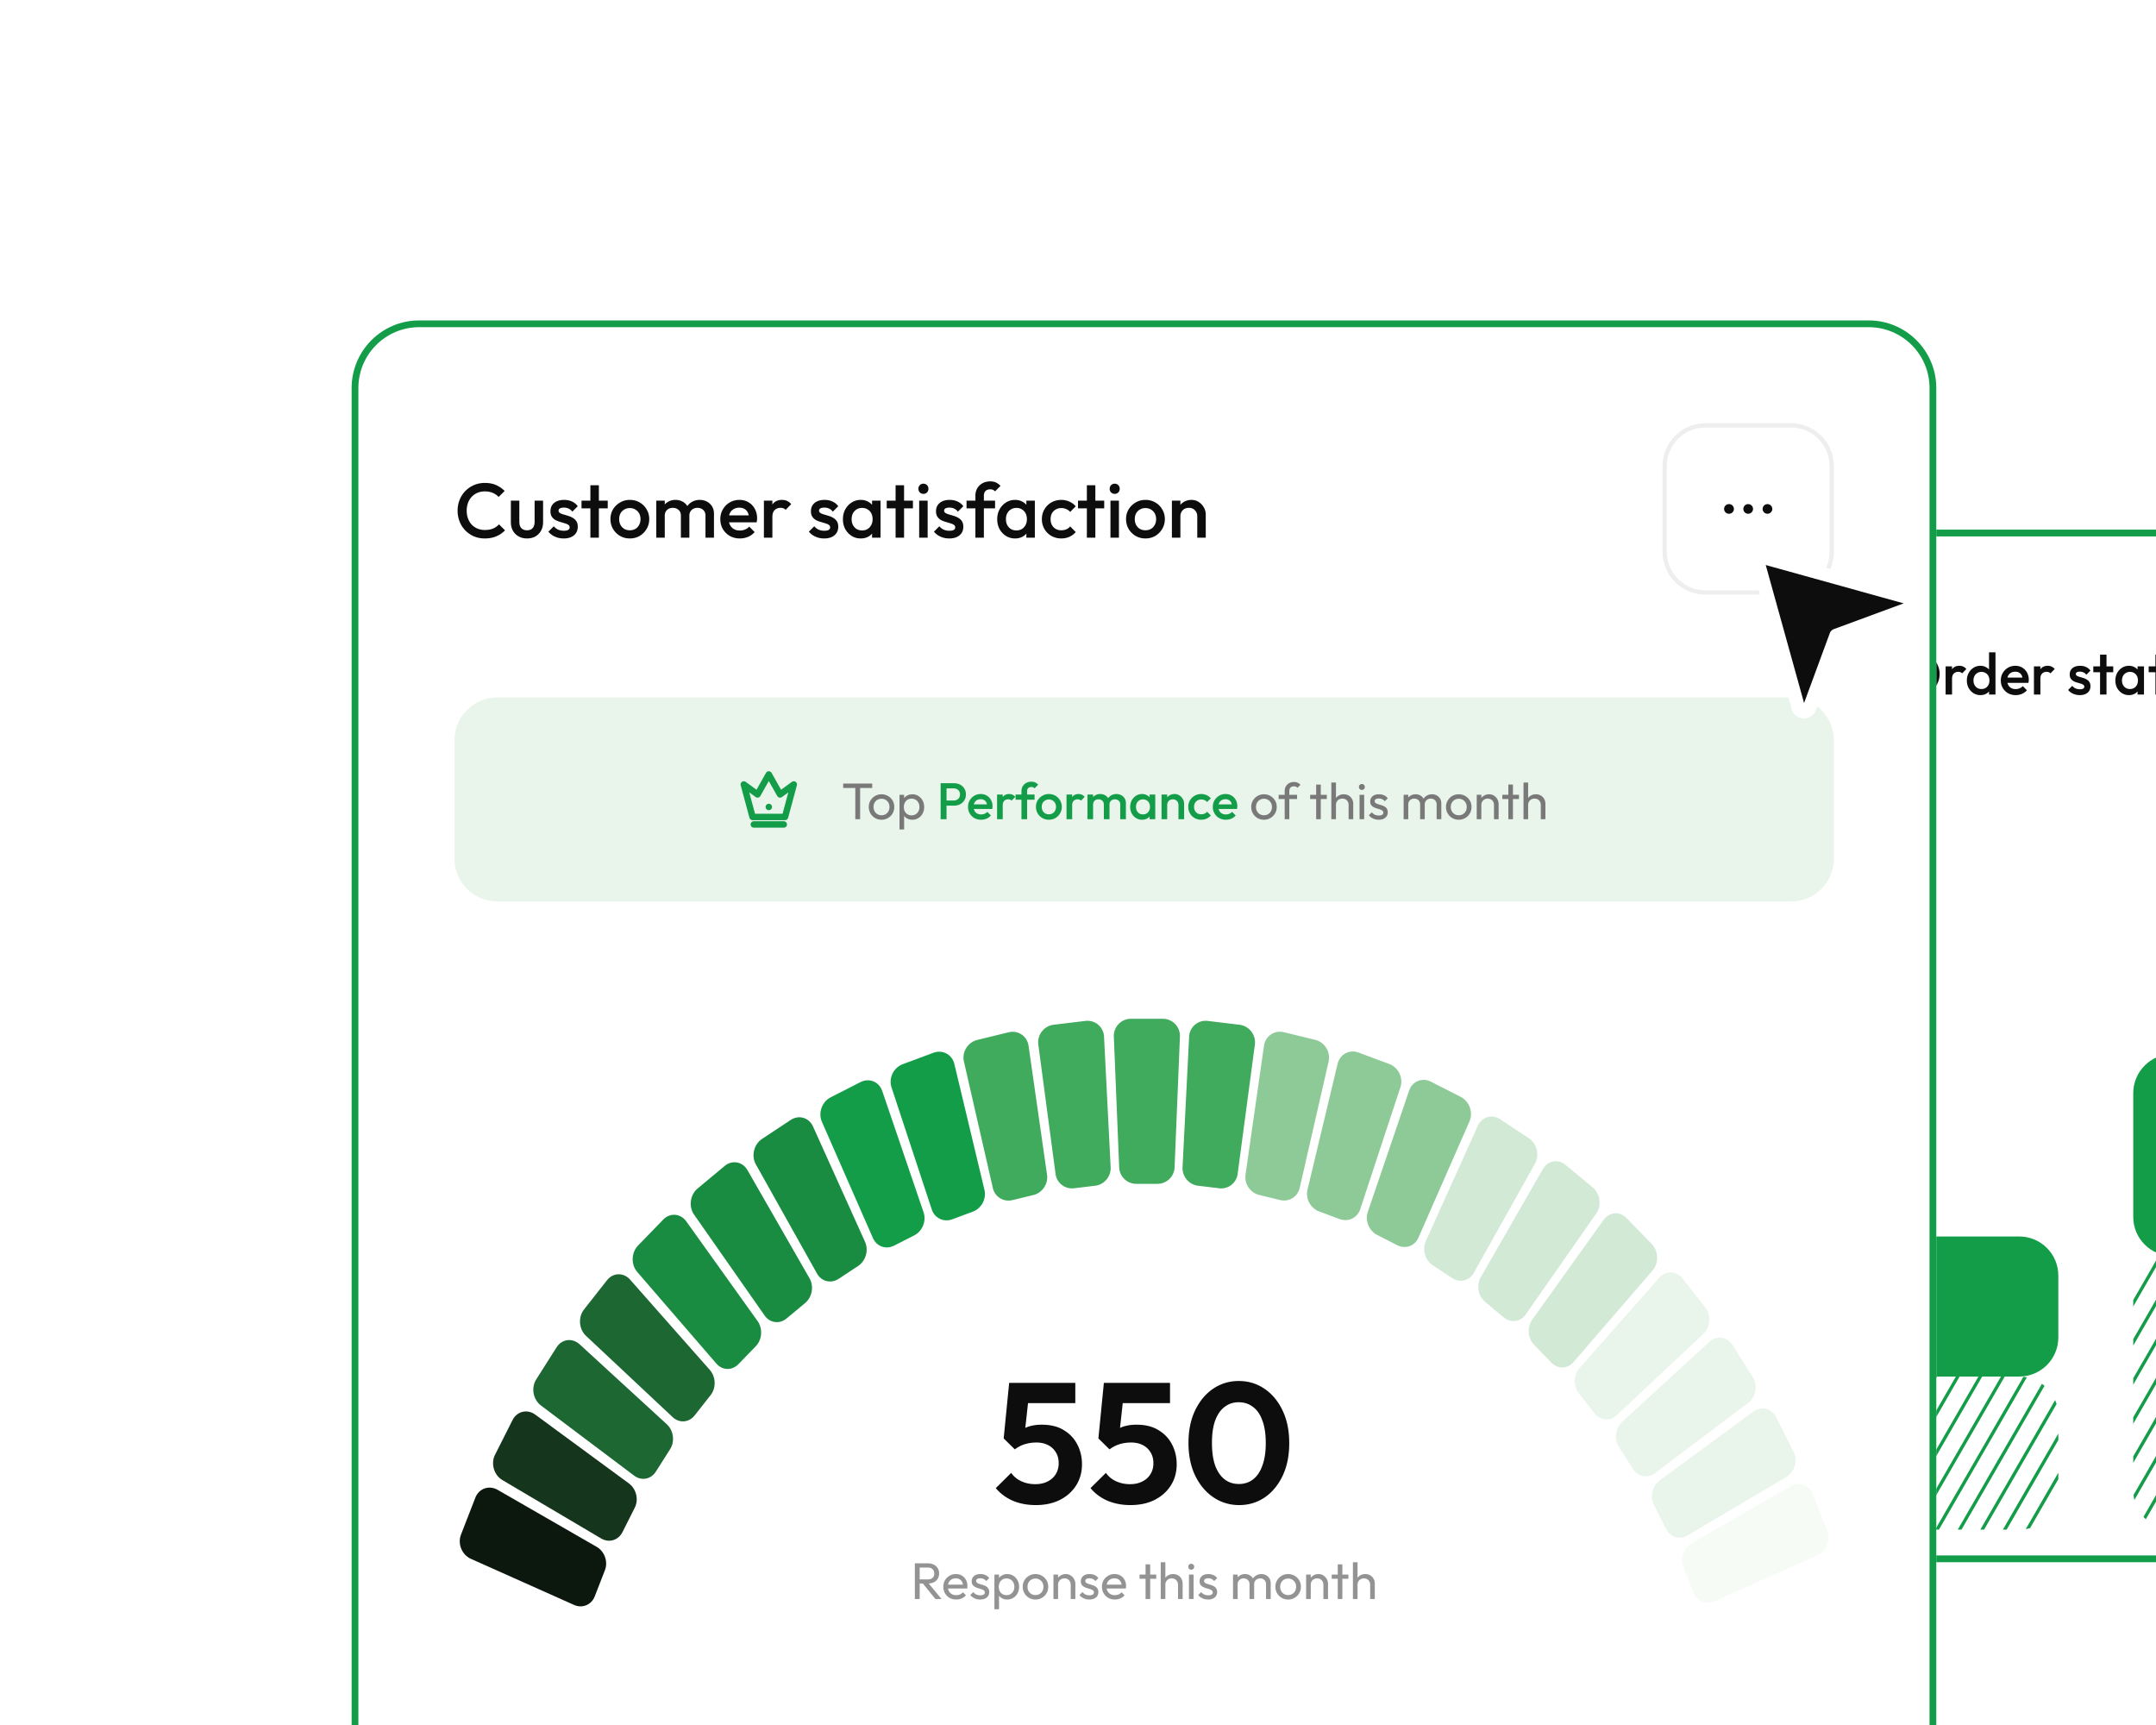
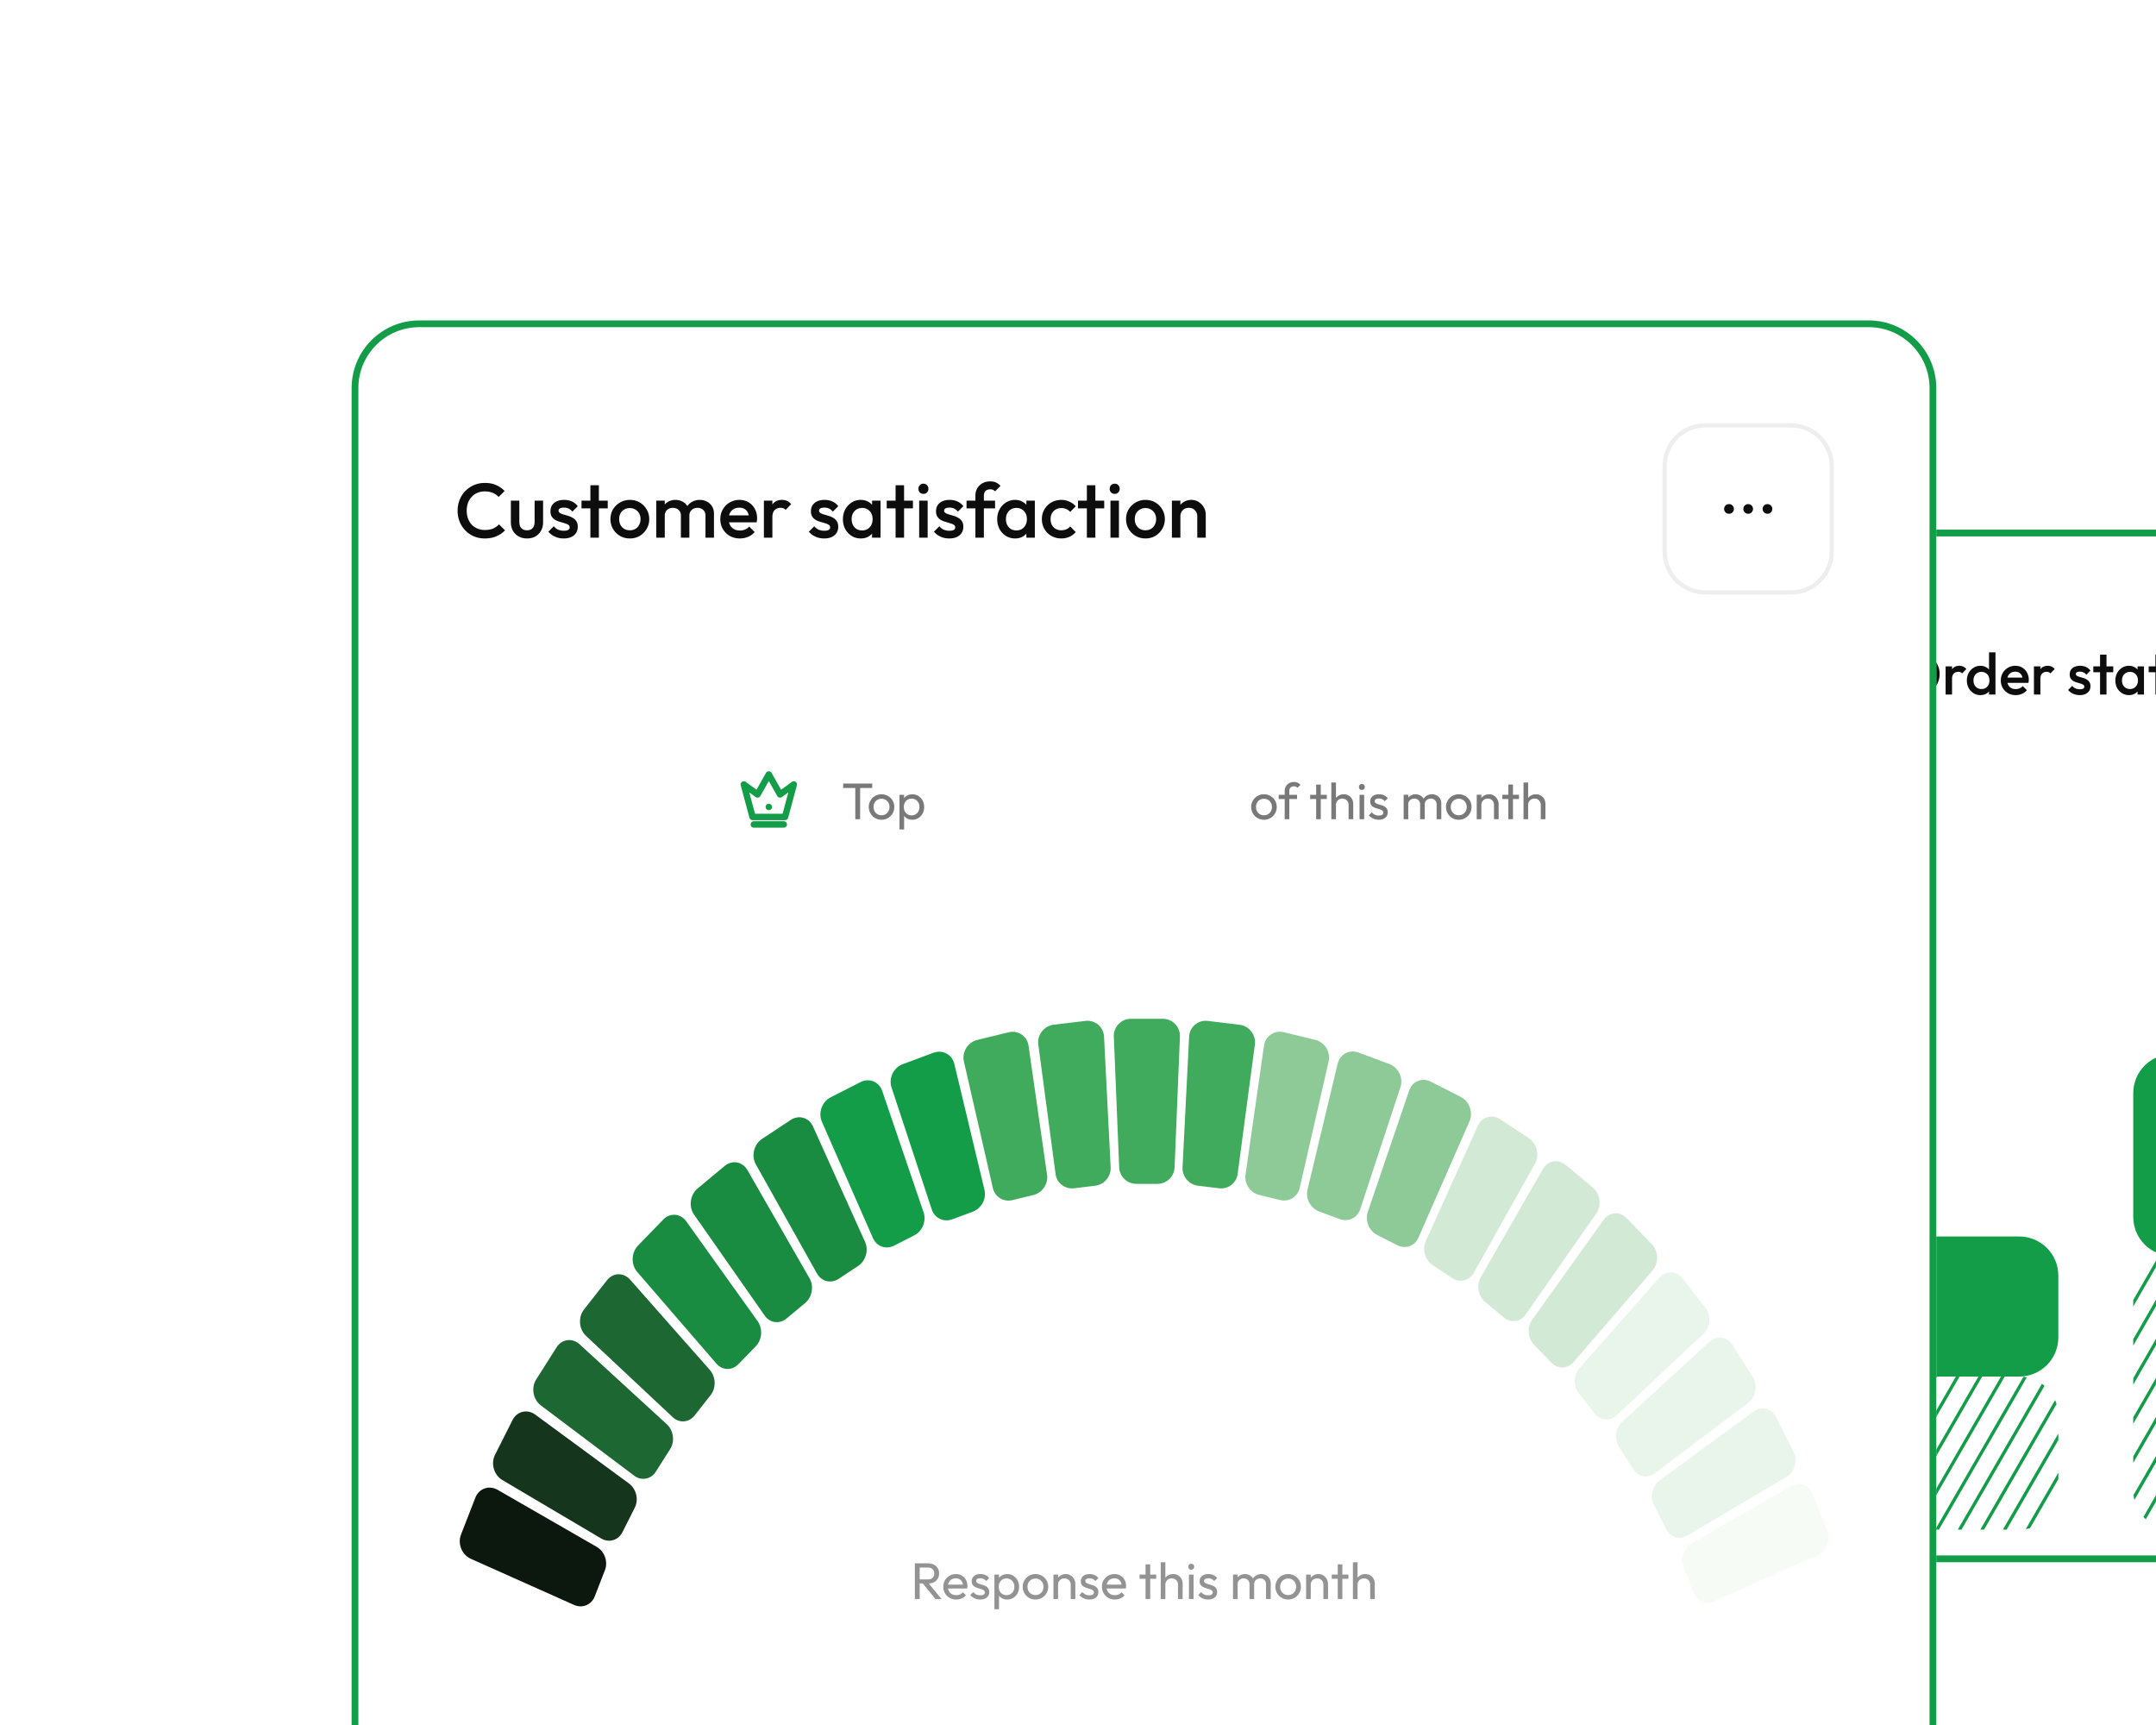
<svg xmlns="http://www.w3.org/2000/svg" width="600" height="480" fill="none">
  <g clip-path="url(#a)">
-     <path fill="#fff" d="M0 0h600v480H0z" />
    <g filter="url(#b)">
      <g clip-path="url(#c)">
        <path fill="#fff" d="M513 159.162c0-8.009 6.493-14.502 14.502-14.502h418.75c8.009 0 14.502 6.493 14.502 14.502v258.32c0 8.009-6.493 14.502-14.502 14.502h-418.75c-8.009 0-14.502-6.493-14.502-14.502v-258.32Z" />
        <path fill="#0D0D0D" d="M533.993 190.704a5.706 5.706 0 0 1-2.284-.457 5.9 5.9 0 0 1-1.86-1.256 6.117 6.117 0 0 1-1.256-1.876 6.012 6.012 0 0 1-.44-2.301c0-.815.146-1.577.44-2.284a6.063 6.063 0 0 1 1.24-1.86 5.632 5.632 0 0 1 1.844-1.256 5.72 5.72 0 0 1 2.284-.457c.815 0 1.571.153 2.267.457a5.585 5.585 0 0 1 1.86 1.256 5.638 5.638 0 0 1 1.24 1.877c.305.707.457 1.468.457 2.284 0 .816-.152 1.582-.457 2.3a5.679 5.679 0 0 1-1.24 1.86 5.706 5.706 0 0 1-1.843 1.256 5.55 5.55 0 0 1-2.252.457Zm-.032-1.794c.772 0 1.446-.175 2.023-.523a3.625 3.625 0 0 0 1.37-1.435c.337-.62.506-1.333.506-2.138a4.35 4.35 0 0 0-.294-1.631c-.185-.5-.451-.93-.799-1.289a3.498 3.498 0 0 0-1.24-.848 4.017 4.017 0 0 0-1.566-.294c-.762 0-1.436.174-2.023.522a3.652 3.652 0 0 0-1.371 1.42c-.326.609-.489 1.316-.489 2.12 0 .599.092 1.153.277 1.665.196.5.462.93.8 1.288.348.359.761.642 1.239.849a4.097 4.097 0 0 0 1.567.294Zm7.487 1.631v-7.831h1.795v7.831h-1.795Zm1.795-4.356-.62-.31c0-.99.218-1.789.653-2.398.446-.62 1.114-.93 2.006-.93.392 0 .745.07 1.061.212.315.141.609.37.881.685l-1.175 1.207a1.233 1.233 0 0 0-.473-.326 1.72 1.72 0 0 0-.604-.098c-.5 0-.913.158-1.24.473-.326.316-.489.811-.489 1.485Zm7.89 4.519a3.572 3.572 0 0 1-1.926-.538 3.959 3.959 0 0 1-1.354-1.452c-.326-.62-.489-1.311-.489-2.072 0-.772.163-1.463.489-2.072.337-.62.789-1.11 1.354-1.469a3.5 3.5 0 0 1 1.926-.554c.598 0 1.125.13 1.582.391.468.25.838.598 1.11 1.044.271.446.407.952.407 1.518v2.251a2.86 2.86 0 0 1-.407 1.517c-.262.446-.626.8-1.094 1.061-.467.25-1 .375-1.598.375Zm.293-1.697c.446 0 .832-.097 1.159-.293a2.11 2.11 0 0 0 .783-.849c.185-.359.277-.772.277-1.24 0-.467-.092-.881-.277-1.239a2 2 0 0 0-.783-.833c-.327-.206-.713-.31-1.159-.31-.435 0-.821.104-1.158.31a2.15 2.15 0 0 0-.783.833 2.664 2.664 0 0 0-.278 1.239c0 .468.093.881.278 1.24.196.359.457.642.783.849a2.26 2.26 0 0 0 1.158.293Zm3.899 1.534h-1.794v-2.105l.31-1.908-.31-1.893v-5.841h1.794v11.747Zm5.63.163c-.783 0-1.49-.174-2.121-.522a4.087 4.087 0 0 1-1.484-1.468c-.359-.62-.539-1.316-.539-2.089 0-.772.18-1.462.539-2.072a4.001 4.001 0 0 1 1.452-1.468 4.028 4.028 0 0 1 2.056-.538c.728 0 1.37.168 1.925.505.565.338 1.006.8 1.321 1.387.326.588.49 1.256.49 2.007 0 .13-.011.266-.033.408-.011.13-.033.277-.065.44h-6.428v-1.468h5.498l-.669.587c-.022-.478-.114-.881-.277-1.207a1.74 1.74 0 0 0-.702-.75c-.294-.174-.658-.261-1.093-.261-.457 0-.854.097-1.191.293a1.998 1.998 0 0 0-.783.832c-.185.348-.278.767-.278 1.256 0 .49.098.92.294 1.289.196.37.473.658.832.865.359.196.772.294 1.24.294.403 0 .772-.071 1.11-.212.348-.142.641-.348.881-.62l1.142 1.158a3.672 3.672 0 0 1-1.387 1.012 4.431 4.431 0 0 1-1.73.342Zm5.077-.163v-7.831h1.795v7.831h-1.795Zm1.795-4.356-.62-.31c0-.99.217-1.789.653-2.398.445-.62 1.114-.93 2.006-.93.392 0 .745.07 1.061.212.315.141.609.37.881.685l-1.175 1.207a1.233 1.233 0 0 0-.473-.326 1.72 1.72 0 0 0-.604-.098c-.5 0-.913.158-1.24.473-.326.316-.489.811-.489 1.485Zm10.964 4.519c-.436 0-.854-.054-1.257-.163a4.686 4.686 0 0 1-1.109-.489 3.797 3.797 0 0 1-.881-.784l1.142-1.142c.272.316.582.555.93.718.359.153.761.229 1.207.229.403 0 .707-.06.914-.18a.57.57 0 0 0 .31-.522.63.63 0 0 0-.294-.555 2.674 2.674 0 0 0-.767-.326 27.498 27.498 0 0 0-.979-.294 5.337 5.337 0 0 1-.978-.391 2.204 2.204 0 0 1-.751-.702c-.196-.293-.294-.674-.294-1.142 0-.5.115-.93.343-1.289.239-.358.571-.636.995-.832.435-.195.952-.293 1.55-.293.631 0 1.186.114 1.664.342.49.218.898.55 1.224.996l-1.142 1.142a2.294 2.294 0 0 0-.783-.637 2.312 2.312 0 0 0-1.012-.212c-.359 0-.636.055-.832.163-.196.109-.294.267-.294.473 0 .218.098.387.294.506.196.12.446.223.751.31.315.087.641.185.978.294a3.9 3.9 0 0 1 .979.424c.316.174.571.413.767.718.196.294.294.68.294 1.158 0 .762-.267 1.365-.8 1.811-.533.446-1.256.669-2.169.669Zm5.639-.163v-11.094h1.795v11.094h-1.795Zm-1.876-6.2v-1.631h5.547v1.631h-5.547Zm9.908 6.363a3.572 3.572 0 0 1-1.926-.538 3.959 3.959 0 0 1-1.354-1.452c-.326-.62-.489-1.311-.489-2.072 0-.772.163-1.463.489-2.072.337-.62.789-1.11 1.354-1.469a3.5 3.5 0 0 1 1.926-.554c.598 0 1.125.13 1.582.391.468.25.838.598 1.11 1.044.271.446.407.952.407 1.518v2.251a2.86 2.86 0 0 1-.407 1.517c-.262.446-.626.8-1.094 1.061-.467.25-1 .375-1.598.375Zm.293-1.697c.664 0 1.197-.223 1.599-.668.413-.446.62-1.017.62-1.714 0-.467-.092-.881-.277-1.239a2 2 0 0 0-.783-.833c-.327-.206-.713-.31-1.159-.31-.435 0-.821.104-1.158.31a2.15 2.15 0 0 0-.783.833 2.664 2.664 0 0 0-.278 1.239c0 .468.093.881.278 1.24.196.359.457.642.783.849a2.26 2.26 0 0 0 1.158.293Zm2.105 1.534v-2.105l.31-1.908-.31-1.893v-1.925h1.794v7.831h-1.794Zm4.977 0v-11.094h1.795v11.094h-1.795Zm-1.876-6.2v-1.631h5.547v1.631h-5.547Zm6.867 6.2v-7.831h1.795v7.831h-1.795Zm.898-9.267a1.04 1.04 0 0 1-.767-.31 1.07 1.07 0 0 1-.294-.767c0-.304.098-.56.294-.766a1.04 1.04 0 0 1 .767-.31c.315 0 .571.103.767.31.195.206.293.462.293.766 0 .305-.098.561-.293.767-.196.207-.452.31-.767.31Zm5.471 9.43c-.435 0-.853-.054-1.256-.163a4.686 4.686 0 0 1-1.109-.489 3.777 3.777 0 0 1-.881-.784l1.142-1.142c.272.316.582.555.93.718.359.153.761.229 1.207.229.402 0 .707-.06.914-.18a.57.57 0 0 0 .31-.522.63.63 0 0 0-.294-.555 2.674 2.674 0 0 0-.767-.326 27.498 27.498 0 0 0-.979-.294 5.375 5.375 0 0 1-.979-.391 2.21 2.21 0 0 1-.75-.702c-.196-.293-.294-.674-.294-1.142 0-.5.114-.93.343-1.289.239-.358.571-.636.995-.832.435-.195.952-.293 1.55-.293.631 0 1.185.114 1.664.342.489.218.897.55 1.224.996l-1.142 1.142a2.288 2.288 0 0 0-.784-.637 2.305 2.305 0 0 0-1.011-.212c-.359 0-.636.055-.832.163-.196.109-.294.267-.294.473 0 .218.098.387.294.506.196.12.446.223.75.31.316.087.642.185.979.294.348.098.675.239.979.424.316.174.571.413.767.718.196.294.294.68.294 1.158 0 .762-.267 1.365-.8 1.811-.533.446-1.256.669-2.17.669Zm5.64-.163v-11.094h1.795v11.094h-1.795Zm-1.876-6.2v-1.631h5.547v1.631h-5.547Zm6.867 6.2v-7.831h1.795v7.831h-1.795Zm.898-9.267a1.04 1.04 0 0 1-.767-.31 1.07 1.07 0 0 1-.294-.767c0-.304.098-.56.294-.766a1.04 1.04 0 0 1 .767-.31c.315 0 .571.103.767.31.195.206.293.462.293.766 0 .305-.098.561-.293.767-.196.207-.452.31-.767.31Zm6.516 9.43a4.18 4.18 0 0 1-2.105-.538 3.957 3.957 0 0 1-1.468-1.469 4.058 4.058 0 0 1-.539-2.072c0-.772.18-1.462.539-2.072a3.954 3.954 0 0 1 1.468-1.468 4.18 4.18 0 0 1 2.105-.538c.609 0 1.174.119 1.696.359.533.228.985.56 1.354.995l-1.174 1.191a2.092 2.092 0 0 0-.832-.604 2.533 2.533 0 0 0-1.044-.212c-.446 0-.843.103-1.191.31a2.134 2.134 0 0 0-.8.816c-.185.348-.277.756-.277 1.223 0 .457.092.865.277 1.224.196.348.462.625.8.832.348.196.745.294 1.191.294a2.7 2.7 0 0 0 1.044-.196c.326-.141.603-.348.832-.62l1.174 1.191a3.792 3.792 0 0 1-1.354 1.012 4.19 4.19 0 0 1-1.696.342Zm6.906 0c-.435 0-.854-.054-1.257-.163a4.686 4.686 0 0 1-1.109-.489 3.797 3.797 0 0 1-.881-.784l1.142-1.142c.272.316.582.555.93.718.359.153.761.229 1.207.229.403 0 .707-.06.914-.18a.569.569 0 0 0 .31-.522.63.63 0 0 0-.294-.555 2.674 2.674 0 0 0-.767-.326 27.42 27.42 0 0 0-.978-.294 5.318 5.318 0 0 1-.979-.391 2.204 2.204 0 0 1-.751-.702c-.196-.293-.293-.674-.293-1.142 0-.5.114-.93.342-1.289.239-.358.571-.636.995-.832.435-.195.952-.293 1.55-.293.631 0 1.186.114 1.664.342.49.218.898.55 1.224.996l-1.142 1.142a2.275 2.275 0 0 0-.783-.637 2.312 2.312 0 0 0-1.012-.212c-.359 0-.636.055-.832.163-.196.109-.293.267-.293.473a.56.56 0 0 0 .293.506c.196.12.446.223.751.31.315.087.641.185.979.294.348.098.674.239.979.424.315.174.571.413.766.718.196.294.294.68.294 1.158 0 .762-.266 1.365-.799 1.811-.533.446-1.257.669-2.17.669Z" />
        <g clip-path="url(#d)">
          <path fill="#fff" d="M522.061 391.197c0-6.007 4.869-10.877 10.876-10.877h29.004c6.007 0 10.877 4.87 10.877 10.877v20.847c0 6.007-4.87 10.876-10.877 10.876h-29.004c-6.007 0-10.876-4.869-10.876-10.876v-20.847Z" />
-           <path stroke="#139D49" stroke-width=".906" d="M553.234 224.356 396.43 495.949m161.514-268.875L401.14 498.668m161.514-268.875L405.85 501.386m161.513-268.872L410.559 504.107m161.514-268.875L415.269 506.826m161.514-268.875L419.979 509.545M581.492 240.67 424.688 512.263m161.514-268.874L429.398 514.982m161.514-268.873L434.107 517.703m161.515-268.875L438.817 520.422m161.515-268.875L443.527 523.14m161.514-268.874L448.236 525.859m161.515-268.873L452.946 528.58m161.515-268.875L457.656 531.299m161.515-268.875L462.366 534.017M623.88 265.143 467.075 536.736M628.59 267.861 471.785 539.455M633.3 270.582 476.495 542.175M638.01 273.301 481.205 544.894M642.72 276.02 485.915 547.613m161.514-268.875L490.624 550.332m161.515-268.875L495.334 553.05m161.515-268.872L500.044 555.771m161.514-268.874L504.753 558.49m161.514-268.875L509.463 561.209m161.514-268.875L514.173 563.927m161.514-268.874L518.883 566.646m161.514-268.873L523.593 569.367m161.513-268.875L528.302 572.086m161.514-268.875L533.012 574.804M694.526 305.93 537.722 577.523M699.236 308.65 542.432 580.244" />
+           <path stroke="#139D49" stroke-width=".906" d="M553.234 224.356 396.43 495.949m161.514-268.875L401.14 498.668m161.514-268.875L405.85 501.386m161.513-268.872L410.559 504.107m161.514-268.875m161.514-268.875L419.979 509.545M581.492 240.67 424.688 512.263m161.514-268.874L429.398 514.982m161.514-268.873L434.107 517.703m161.515-268.875L438.817 520.422m161.515-268.875L443.527 523.14m161.514-268.874L448.236 525.859m161.515-268.873L452.946 528.58m161.515-268.875L457.656 531.299m161.515-268.875L462.366 534.017M623.88 265.143 467.075 536.736M628.59 267.861 471.785 539.455M633.3 270.582 476.495 542.175M638.01 273.301 481.205 544.894M642.72 276.02 485.915 547.613m161.514-268.875L490.624 550.332m161.515-268.875L495.334 553.05m161.515-268.872L500.044 555.771m161.514-268.874L504.753 558.49m161.514-268.875L509.463 561.209m161.514-268.875L514.173 563.927m161.514-268.874L518.883 566.646m161.514-268.873L523.593 569.367m161.513-268.875L528.302 572.086m161.514-268.875L533.012 574.804M694.526 305.93 537.722 577.523M699.236 308.65 542.432 580.244" />
        </g>
        <path fill="#139D49" d="M522.061 369.444c0 6.007 4.869 10.876 10.876 10.876h29.004c6.007 0 10.877-4.869 10.877-10.876v-17.222c0-6.007-4.87-10.876-10.877-10.876h-29.004c-6.007 0-10.876 4.869-10.876 10.876v17.222Zm71.607-33.537c0 6.007 4.87 10.876 10.877 10.876h29.004c6.007 0 10.876-4.869 10.876-10.876v-34.443c0-6.007-4.869-10.877-10.876-10.877h-29.004c-6.007 0-10.877 4.87-10.877 10.877v34.443Z" />
        <g clip-path="url(#e)">
          <path fill="#fff" d="M593.668 357.66c0-6.007 4.87-10.877 10.877-10.877h29.004c6.007 0 10.876 4.87 10.876 10.877v54.383c0 6.007-4.869 10.876-10.876 10.876h-29.004c-6.007 0-10.877-4.869-10.877-10.876V357.66Z" />
          <path stroke="#139D49" stroke-width=".906" d="M624.842 186.287 468.037 457.881m161.515-268.875L472.747 460.599m161.515-268.874L477.457 463.318m161.514-268.873L482.166 466.039m161.515-268.875L486.876 468.757m161.515-268.874L491.586 471.476M653.1 202.602 496.296 474.195M657.809 205.32 501.005 476.914m161.514-268.873L505.715 479.634M667.229 210.76 510.425 482.353m161.514-268.874L515.135 485.072m161.513-268.875L519.844 487.791m161.514-268.873L524.554 490.511m161.514-268.874L529.264 493.23m161.514-268.874L533.974 495.949m161.513-268.875L538.683 498.668m161.514-268.875L543.393 501.386m161.514-268.872L548.103 504.107m161.514-268.875L552.813 506.826m161.513-268.875L557.522 509.545M719.036 240.67 562.232 512.263m161.514-268.874L566.941 514.982m161.515-268.873L571.651 517.703m161.514-268.875L576.36 520.422m161.515-268.875L581.07 523.14m161.515-268.874L585.78 525.859m161.515-268.875L590.49 528.578m161.515-268.873L595.2 531.299m161.514-268.875L599.909 534.017" />
        </g>
      </g>
      <path stroke="#139D49" stroke-width="1.881" d="M527.502 145.601h418.75c7.49 0 13.561 6.071 13.561 13.561v258.319c0 7.49-6.071 13.562-13.561 13.562h-418.75c-7.49 0-13.562-6.072-13.562-13.562V159.162c.001-7.49 6.072-13.561 13.562-13.561Z" />
    </g>
    <g filter="url(#f)">
      <g clip-path="url(#g)">
        <path fill="#fff" d="M48 78.813C48 68.423 56.423 60 66.813 60h403.374C480.577 60 489 68.423 489 78.813v413.374c0 10.39-8.423 18.813-18.813 18.813H66.813C56.423 511 48 502.577 48 492.187V78.813Z" />
        <path fill="#0D0D0D" d="M85.068 120.672a7.815 7.815 0 0 1-3.025-.58 7.577 7.577 0 0 1-2.404-1.652 7.605 7.605 0 0 1-1.588-2.468 8.18 8.18 0 0 1-.558-3.026c0-1.073.186-2.074.558-3.004a7.32 7.32 0 0 1 1.588-2.468 7.577 7.577 0 0 1 2.404-1.652c.93-.401 1.938-.601 3.025-.601 1.216 0 2.268.2 3.155.601.887.4 1.674.944 2.36 1.631l-1.673 1.673a4.595 4.595 0 0 0-1.631-1.137c-.63-.272-1.367-.408-2.21-.408a5.22 5.22 0 0 0-2.04.387 4.65 4.65 0 0 0-1.609 1.115 4.96 4.96 0 0 0-1.03 1.696 6.205 6.205 0 0 0-.365 2.167c0 .787.122 1.509.365 2.168.243.658.587 1.23 1.03 1.716.458.472.995.837 1.61 1.095a5.238 5.238 0 0 0 2.038.386c.916 0 1.689-.136 2.318-.408a4.83 4.83 0 0 0 1.63-1.158l1.675 1.673a7.531 7.531 0 0 1-2.425 1.653c-.93.4-1.996.601-3.198.601Zm11.73 0c-.872 0-1.652-.194-2.338-.58a4.224 4.224 0 0 1-1.588-1.588c-.373-.687-.558-1.473-.558-2.36v-5.988h2.36v5.88c0 .501.079.93.236 1.288.172.343.415.608.73.794.329.186.715.279 1.159.279.686 0 1.208-.2 1.566-.601.372-.415.558-1.001.558-1.76v-5.88h2.361v5.988c0 .901-.194 1.695-.58 2.382a4.083 4.083 0 0 1-1.566 1.588c-.673.372-1.452.558-2.34.558Zm10.228 0a6.305 6.305 0 0 1-1.652-.215 6.083 6.083 0 0 1-1.459-.644 4.966 4.966 0 0 1-1.159-1.03l1.502-1.502c.358.415.765.73 1.223.944a4.018 4.018 0 0 0 1.588.301c.53 0 .93-.079 1.202-.236.272-.158.408-.387.408-.687a.827.827 0 0 0-.387-.73c-.257-.171-.593-.314-1.008-.429-.401-.129-.83-.257-1.288-.386a7.158 7.158 0 0 1-1.287-.515 2.91 2.91 0 0 1-.988-.923c-.257-.386-.386-.887-.386-1.502 0-.658.15-1.223.451-1.695a3.085 3.085 0 0 1 1.309-1.095c.572-.257 1.252-.386 2.039-.386.829 0 1.559.15 2.188.45a3.967 3.967 0 0 1 1.61 1.31l-1.502 1.502a3 3 0 0 0-1.03-.837c-.387-.186-.83-.279-1.331-.279-.472 0-.837.071-1.094.214-.258.143-.387.351-.387.623 0 .286.129.508.387.665.257.157.586.293.987.408.415.114.844.243 1.287.386.458.129.887.315 1.288.558.415.229.751.544 1.009.944.257.386.386.894.386 1.524 0 1.001-.351 1.795-1.052 2.382-.701.586-1.652.88-2.854.88Zm7.419-.215v-14.593h2.36v14.593h-2.36Zm-2.468-8.155v-2.146h7.296v2.146h-7.296Zm13.439 8.37c-1.001 0-1.91-.236-2.725-.709a5.541 5.541 0 0 1-1.953-1.952c-.472-.816-.708-1.724-.708-2.726 0-1.001.236-1.902.708-2.704a5.434 5.434 0 0 1 1.953-1.91c.815-.486 1.724-.729 2.725-.729 1.016 0 1.931.236 2.747.708a5.216 5.216 0 0 1 1.931 1.931c.487.802.73 1.703.73 2.704 0 1.002-.243 1.91-.73 2.726a5.377 5.377 0 0 1-1.931 1.952c-.816.473-1.731.709-2.747.709Zm0-2.275c.587 0 1.102-.129 1.545-.386a2.732 2.732 0 0 0 1.052-1.116c.257-.472.386-1.009.386-1.61 0-.601-.129-1.13-.386-1.588a2.81 2.81 0 0 0-1.052-1.073c-.443-.272-.958-.407-1.545-.407-.572 0-1.087.135-1.545.407a2.81 2.81 0 0 0-1.052 1.073c-.243.458-.364.987-.364 1.588 0 .601.121 1.138.364 1.61.258.472.608.844 1.052 1.116.458.257.973.386 1.545.386Zm7.371 2.06v-10.301h2.36v10.301h-2.36Zm6.845 0v-6.137c0-.687-.214-1.216-.643-1.588-.43-.387-.959-.58-1.588-.58-.43 0-.816.086-1.159.258a1.995 1.995 0 0 0-.794.751c-.2.315-.301.701-.301 1.159l-.922-.515c0-.787.171-1.467.515-2.039a3.563 3.563 0 0 1 1.395-1.331c.586-.329 1.244-.493 1.974-.493.729 0 1.388.157 1.974.472a3.56 3.56 0 0 1 1.395 1.33c.343.573.515 1.259.515 2.061v6.652h-2.361Zm6.846 0v-6.137c0-.687-.215-1.216-.644-1.588-.429-.387-.958-.58-1.588-.58a2.5 2.5 0 0 0-1.137.258 1.97 1.97 0 0 0-.816.751c-.2.315-.3.701-.3 1.159l-1.33-.515c.071-.787.3-1.467.686-2.039a4.01 4.01 0 0 1 1.481-1.331 4.21 4.21 0 0 1 2.017-.493c.744 0 1.416.157 2.017.472.601.315 1.08.758 1.438 1.33.358.573.537 1.259.537 2.061v6.652h-2.361Zm9.578.215c-1.03 0-1.96-.229-2.79-.687a5.377 5.377 0 0 1-1.952-1.931c-.473-.816-.709-1.732-.709-2.747 0-1.016.236-1.924.709-2.726a5.262 5.262 0 0 1 1.909-1.931 5.302 5.302 0 0 1 2.704-.708c.959 0 1.803.222 2.533.665a4.643 4.643 0 0 1 1.738 1.824c.429.773.644 1.653.644 2.64 0 .171-.015.35-.043.536a5.342 5.342 0 0 1-.086.58h-8.455v-1.932h7.232l-.88.773c-.029-.63-.15-1.159-.365-1.588a2.28 2.28 0 0 0-.923-.987c-.386-.229-.865-.344-1.438-.344-.6 0-1.123.129-1.566.387a2.617 2.617 0 0 0-1.03 1.094c-.243.458-.365 1.009-.365 1.652 0 .644.129 1.209.386 1.696.258.486.623.865 1.095 1.137.472.258 1.015.386 1.631.386.529 0 1.015-.093 1.459-.279a3.043 3.043 0 0 0 1.159-.815l1.502 1.523a4.815 4.815 0 0 1-1.824 1.331c-.716.3-1.474.451-2.275.451Zm6.678-.215v-10.301h2.36v10.301h-2.36Zm2.36-5.73-.815-.407c0-1.302.286-2.354.858-3.155.587-.815 1.467-1.223 2.64-1.223.515 0 .98.093 1.395.279.415.186.801.486 1.159.901l-1.546 1.588a1.623 1.623 0 0 0-.622-.429 2.249 2.249 0 0 0-.794-.129c-.658 0-1.202.208-1.631.622-.429.415-.644 1.066-.644 1.953Zm14.421 5.945a6.305 6.305 0 0 1-1.652-.215 6.083 6.083 0 0 1-1.459-.644 4.966 4.966 0 0 1-1.159-1.03l1.502-1.502c.358.415.765.73 1.223.944a4.018 4.018 0 0 0 1.588.301c.53 0 .93-.079 1.202-.236.272-.158.408-.387.408-.687a.827.827 0 0 0-.387-.73c-.257-.171-.593-.314-1.008-.429-.401-.129-.83-.257-1.288-.386a7.188 7.188 0 0 1-1.287-.515 2.897 2.897 0 0 1-.987-.923c-.258-.386-.387-.887-.387-1.502 0-.658.15-1.223.451-1.695a3.085 3.085 0 0 1 1.309-1.095c.572-.257 1.252-.386 2.039-.386.829 0 1.559.15 2.188.45a3.967 3.967 0 0 1 1.61 1.31l-1.502 1.502a3 3 0 0 0-1.03-.837c-.387-.186-.83-.279-1.331-.279-.472 0-.837.071-1.094.214-.258.143-.386.351-.386.623 0 .286.128.508.386.665.257.157.586.293.987.408.415.114.844.243 1.288.386.457.129.887.315 1.287.558.415.229.751.544 1.009.944.257.386.386.894.386 1.524 0 1.001-.351 1.795-1.052 2.382-.701.586-1.652.88-2.854.88Zm10.165 0a4.688 4.688 0 0 1-2.532-.709 5.202 5.202 0 0 1-1.781-1.909c-.429-.816-.644-1.724-.644-2.726 0-1.016.215-1.924.644-2.725a5.164 5.164 0 0 1 1.781-1.932 4.595 4.595 0 0 1 2.532-.729c.787 0 1.481.171 2.082.515a3.744 3.744 0 0 1 1.459 1.373c.358.587.537 1.252.537 1.996v2.961c0 .744-.179 1.41-.537 1.996a3.732 3.732 0 0 1-1.438 1.395c-.615.329-1.316.494-2.103.494Zm.387-2.232c.872 0 1.573-.293 2.103-.88.543-.587.815-1.338.815-2.253 0-.615-.121-1.159-.365-1.631a2.625 2.625 0 0 0-1.03-1.095c-.429-.271-.937-.407-1.523-.407-.573 0-1.08.136-1.524.407a2.828 2.828 0 0 0-1.03 1.095c-.243.472-.365 1.016-.365 1.631s.122 1.159.365 1.631a2.99 2.99 0 0 0 1.03 1.116c.444.257.951.386 1.524.386Zm2.768 2.017v-2.768l.408-2.511-.408-2.489v-2.533h2.361v10.301h-2.361Zm6.547 0v-14.593h2.36v14.593h-2.36Zm-2.468-8.155v-2.146h7.296v2.146h-7.296Zm9.033 8.155v-10.301h2.361v10.301h-2.361Zm1.18-12.189c-.4 0-.736-.136-1.008-.408a1.409 1.409 0 0 1-.387-1.008c0-.401.129-.737.387-1.009a1.37 1.37 0 0 1 1.008-.408c.415 0 .751.136 1.009.408.257.272.386.608.386 1.009 0 .4-.129.736-.386 1.008-.258.272-.594.408-1.009.408Zm7.197 12.404a6.305 6.305 0 0 1-1.652-.215 6.083 6.083 0 0 1-1.459-.644 4.966 4.966 0 0 1-1.159-1.03l1.502-1.502c.358.415.765.73 1.223.944a4.018 4.018 0 0 0 1.588.301c.53 0 .93-.079 1.202-.236.272-.158.408-.387.408-.687a.827.827 0 0 0-.387-.73c-.257-.171-.593-.314-1.008-.429-.401-.129-.83-.257-1.288-.386a7.188 7.188 0 0 1-1.287-.515 2.897 2.897 0 0 1-.987-.923c-.258-.386-.387-.887-.387-1.502 0-.658.15-1.223.451-1.695a3.085 3.085 0 0 1 1.309-1.095c.572-.257 1.252-.386 2.039-.386.829 0 1.559.15 2.188.45a3.967 3.967 0 0 1 1.61 1.31l-1.502 1.502a3 3 0 0 0-1.03-.837c-.387-.186-.83-.279-1.331-.279-.472 0-.837.071-1.094.214-.258.143-.386.351-.386.623 0 .286.128.508.386.665.257.157.586.293.987.408.415.114.844.243 1.287.386.458.129.887.315 1.288.558.415.229.751.544 1.009.944.257.386.386.894.386 1.524 0 1.001-.351 1.795-1.052 2.382-.701.586-1.652.88-2.854.88Zm7.268-.215v-11.653c0-.786.172-1.48.515-2.081a3.855 3.855 0 0 1 1.46-1.416c.629-.344 1.352-.515 2.167-.515.63 0 1.166.107 1.61.321.443.215.858.523 1.244.923l-1.523 1.524a2.147 2.147 0 0 0-.558-.408c-.201-.1-.458-.15-.773-.15-.572 0-1.016.157-1.33.472-.301.3-.451.737-.451 1.309v11.674h-2.361Zm-2.467-8.155v-2.146h7.94v2.146h-7.94Zm13.496 8.37c-.93 0-1.774-.236-2.533-.709a5.202 5.202 0 0 1-1.781-1.909c-.429-.816-.644-1.724-.644-2.726 0-1.016.215-1.924.644-2.725a5.164 5.164 0 0 1 1.781-1.932 4.599 4.599 0 0 1 2.533-.729c.786 0 1.48.171 2.081.515a3.744 3.744 0 0 1 1.459 1.373c.358.587.537 1.252.537 1.996v2.961c0 .744-.179 1.41-.537 1.996a3.736 3.736 0 0 1-1.437 1.395c-.616.329-1.317.494-2.103.494Zm.386-2.232c.873 0 1.574-.293 2.103-.88.544-.587.815-1.338.815-2.253 0-.615-.121-1.159-.364-1.631a2.638 2.638 0 0 0-1.03-1.095c-.43-.271-.938-.407-1.524-.407-.572 0-1.08.136-1.524.407a2.828 2.828 0 0 0-1.03 1.095c-.243.472-.365 1.016-.365 1.631s.122 1.159.365 1.631a2.99 2.99 0 0 0 1.03 1.116c.444.257.952.386 1.524.386Zm2.768 2.017v-2.768l.408-2.511-.408-2.489v-2.533h2.361v10.301h-2.361Zm9.723.215c-1.016 0-1.938-.236-2.768-.709a5.21 5.21 0 0 1-1.932-1.931c-.472-.815-.708-1.724-.708-2.725 0-1.016.236-1.924.708-2.726a5.218 5.218 0 0 1 1.932-1.931c.83-.472 1.752-.708 2.768-.708a5.29 5.29 0 0 1 2.232.472c.701.3 1.295.737 1.781 1.309l-1.545 1.567a2.72 2.72 0 0 0-1.095-.794 3.313 3.313 0 0 0-1.373-.279c-.586 0-1.109.135-1.566.407a2.81 2.81 0 0 0-1.052 1.073c-.243.458-.365.995-.365 1.61 0 .601.122 1.137.365 1.609.258.458.608.823 1.052 1.095.457.257.98.386 1.566.386.501 0 .959-.086 1.373-.258.43-.186.795-.457 1.095-.815l1.545 1.566a4.976 4.976 0 0 1-1.781 1.331c-.687.3-1.431.451-2.232.451Zm7.114-.215v-14.593h2.36v14.593h-2.36Zm-2.468-8.155v-2.146h7.296v2.146h-7.296Zm9.033 8.155v-10.301h2.36v10.301h-2.36Zm1.18-12.189c-.4 0-.737-.136-1.008-.408a1.409 1.409 0 0 1-.387-1.008c0-.401.129-.737.387-1.009a1.368 1.368 0 0 1 1.008-.408c.415 0 .751.136 1.009.408.257.272.386.608.386 1.009 0 .4-.129.736-.386 1.008-.258.272-.594.408-1.009.408Zm8.549 12.404c-1.001 0-1.91-.236-2.725-.709a5.541 5.541 0 0 1-1.953-1.952c-.472-.816-.708-1.724-.708-2.726 0-1.001.236-1.902.708-2.704a5.434 5.434 0 0 1 1.953-1.91c.815-.486 1.724-.729 2.725-.729 1.016 0 1.932.236 2.747.708a5.216 5.216 0 0 1 1.931 1.931c.487.802.73 1.703.73 2.704 0 1.002-.243 1.91-.73 2.726a5.377 5.377 0 0 1-1.931 1.952c-.815.473-1.731.709-2.747.709Zm0-2.275c.587 0 1.102-.129 1.545-.386a2.725 2.725 0 0 0 1.052-1.116c.257-.472.386-1.009.386-1.61 0-.601-.129-1.13-.386-1.588a2.81 2.81 0 0 0-1.052-1.073c-.443-.272-.958-.407-1.545-.407-.572 0-1.087.135-1.545.407a2.807 2.807 0 0 0-1.051 1.073c-.244.458-.365.987-.365 1.588 0 .601.121 1.138.365 1.61.257.472.608.844 1.051 1.116.458.257.973.386 1.545.386Zm14.431 2.06v-5.944c0-.687-.221-1.252-.665-1.696-.429-.443-.987-.665-1.674-.665-.458 0-.865.1-1.223.301-.358.2-.637.479-.837.837-.2.357-.3.765-.3 1.223l-.923-.515c0-.787.172-1.481.515-2.082a3.7 3.7 0 0 1 1.416-1.438 4.03 4.03 0 0 1 2.06-.536c.773 0 1.46.2 2.06.601a4.145 4.145 0 0 1 1.417 1.523c.343.615.515 1.259.515 1.932v6.459h-2.361Zm-7.06 0v-10.301h2.361v10.301h-2.361Z" />
        <path stroke="#EEE" stroke-width="1.192" d="M424.735 89.209h23.844c6.255 0 11.326 5.071 11.326 11.326v23.844c0 6.255-5.071 11.326-11.326 11.326h-23.844c-6.255 0-11.326-5.071-11.326-11.326v-23.844c0-6.255 5.071-11.326 11.326-11.326Z" />
        <path fill="#0D0D0D" fill-rule="evenodd" d="M435.31 112.456c0-.74.6-1.341 1.341-1.341h.008a1.341 1.341 0 0 1 0 2.683h-.008a1.341 1.341 0 0 1-1.341-1.342Zm5.364 0c0-.74.6-1.341 1.341-1.341h.008a1.341 1.341 0 0 1 0 2.683h-.008a1.341 1.341 0 0 1-1.341-1.342Zm-10.723 0c0-.74.601-1.341 1.341-1.341h.008a1.342 1.342 0 1 1 0 2.683h-.008c-.74 0-1.341-.601-1.341-1.342Z" clip-rule="evenodd" />
        <path fill="#40AA5D" d="M260.117 259.292a4.77 4.77 0 0 1 4.765-4.964h8.866a4.768 4.768 0 0 1 4.764 4.964l-1.489 36.392a4.769 4.769 0 0 1-4.765 4.573h-5.886a4.769 4.769 0 0 1-4.765-4.573l-1.49-36.392Zm-21.019 2.207c-.358-2.683 1.585-5.189 4.276-5.513l8.833-1.063a4.611 4.611 0 0 1 5.184 4.375l1.84 36.358c.129 2.557-1.773 4.818-4.313 5.123l-5.87.707a4.609 4.609 0 0 1-5.149-3.985l-4.801-36.002Zm-20.703 4.724c-.603-2.637 1.089-5.369 3.724-6.01l8.731-2.125c2.635-.641 5.151 1.066 5.536 3.756l5.144 35.902c.363 2.537-1.311 5.017-3.796 5.622l-5.821 1.417c-2.484.604-4.895-.881-5.464-3.368l-8.054-35.194Z" />
        <path fill="#139D49" d="M198.245 273.407c-.846-2.568.568-5.496 3.11-6.442l8.558-3.184c2.542-.946 5.189.472 5.822 3.118l8.379 35.032c.596 2.494-.823 5.165-3.218 6.056l-5.734 2.134c-2.396.891-4.915-.315-5.713-2.734l-11.204-33.98Zm-19.376 9.571c-1.086-2.475.025-5.567 2.442-6.799l8.308-4.236c2.417-1.232 5.167-.109 6.046 2.471l11.504 33.76c.828 2.428-.314 5.258-2.59 6.418l-5.6 2.855c-2.276 1.16-4.876.238-5.899-2.09l-14.211-32.379Z" />
        <path fill="#198C41" d="M160.483 294.822c-1.32-2.357-.532-5.574 1.734-7.072l7.97-5.269c2.265-1.498 5.093-.671 6.215 1.817l14.481 32.106c1.055 2.338.208 5.291-1.921 6.699l-5.411 3.577c-2.129 1.408-4.786.771-6.027-1.444l-17.041-30.414Zm-17.196 13.982c-1.548-2.214-1.096-5.516.993-7.254l7.542-6.274c2.089-1.738 4.971-1.21 6.331 1.16l17.275 30.096c1.277 2.224.739 5.261-1.222 6.892l-5.159 4.292c-1.96 1.632-4.649 1.28-6.102-.799l-19.658-28.113Zm-15.814 15.964c-1.767-2.046-1.661-5.389.233-7.341l7.018-7.236c1.893-1.953 4.808-1.724 6.4.502l19.853 27.759c1.492 2.085 1.269 5.166-.505 6.995l-4.837 4.988c-1.774 1.829-4.473 1.76-6.128-.157l-22.034-25.51Z" />
        <path fill="#1C6732" d="M113.211 342.54c-1.974-1.851-2.217-5.19-.534-7.331l6.398-8.137c1.683-2.14 4.609-2.212 6.423-.158l22.189 25.129c1.696 1.921 1.792 5.004.218 7.006l-4.443 5.65c-1.573 2.001-4.261 2.214-6.107.483l-24.144-22.642Zm-12.555 19.368c-2.164-1.628-2.754-4.919-1.294-7.22l5.686-8.961c1.46-2.301 4.376-2.677 6.397-.823l24.262 22.244c1.886 1.73 2.298 4.776.935 6.923l-3.975 6.265c-1.362 2.147-4.019 2.641-6.038 1.121l-25.973-19.549Z" />
        <path fill="#16351D" d="M89.937 382.672c-2.334-1.38-3.261-4.579-2.033-7.014l4.886-9.691c1.228-2.436 4.11-3.116 6.321-1.491l26.056 19.142c2.059 1.513 2.778 4.482 1.634 6.751l-3.436 6.816c-1.144 2.269-3.749 3.04-5.923 1.754l-27.505-16.267Z" />
        <path fill="#0C170D" d="M81.17 404.592c-2.479-1.108-3.729-4.172-2.74-6.716l4.01-10.311c.989-2.544 3.814-3.53 6.192-2.162l27.557 15.86c2.212 1.273 3.225 4.128 2.305 6.494l-2.834 7.29c-.92 2.366-3.451 3.414-5.757 2.383l-28.732-12.838Z" />
        <path fill="#40AA5D" d="M281.072 259.296a4.608 4.608 0 0 1 5.183-4.373l8.832 1.065c2.691.325 4.636 2.831 4.278 5.515l-4.795 36.002a4.603 4.603 0 0 1-5.147 3.983l-5.871-.708c-2.539-.306-4.442-2.567-4.313-5.124l1.833-36.36Z" />
        <path fill="#8ECA98" d="M301.905 261.82c.385-2.69 2.902-4.397 5.536-3.756l8.732 2.125c2.634.642 4.326 3.373 3.723 6.01l-8.054 35.194c-.569 2.487-2.98 3.972-5.464 3.368l-5.821-1.417c-2.485-.605-4.159-3.085-3.796-5.622l5.144-35.902Zm20.487 5.021c.633-2.646 3.28-4.064 5.822-3.118l8.559 3.184c2.542.946 3.955 3.874 3.109 6.442l-11.204 33.98c-.797 2.419-3.317 3.625-5.712 2.734l-5.734-2.134c-2.396-.891-3.815-3.562-3.219-6.056l8.379-35.032Zm19.908 7.453c.879-2.58 3.629-3.703 6.046-2.471l8.308 4.236c2.417 1.232 3.528 4.324 2.442 6.798l-14.211 32.379c-1.022 2.329-3.623 3.251-5.899 2.091l-5.6-2.855c-2.276-1.16-3.418-3.99-2.59-6.419l11.504-33.759Z" />
        <path fill="#D2EAD5" d="M361.412 284.096c1.122-2.488 3.95-3.315 6.215-1.817l7.97 5.269c2.265 1.498 3.054 4.715 1.733 7.072l-17.04 30.414c-1.242 2.215-3.898 2.852-6.027 1.444l-5.411-3.577c-2.13-1.408-2.977-4.361-1.922-6.699l14.482-32.106Zm18.1 12.046c1.361-2.371 4.243-2.899 6.332-1.161l7.542 6.274c2.089 1.739 2.541 5.04.993 7.255l-19.658 28.113c-1.453 2.078-4.142 2.43-6.102.799l-5.159-4.292c-1.961-1.631-2.499-4.668-1.222-6.893l17.274-30.095Zm16.897 14.143c1.592-2.227 4.506-2.455 6.4-.503l7.018 7.236c1.894 1.953 2 5.296.233 7.341l-22.034 25.511c-1.655 1.916-4.354 1.985-6.128.156l-4.837-4.988c-1.774-1.829-1.997-4.909-.505-6.995l19.853-27.758Z" />
        <path fill="#E9F5EA" d="M411.911 326.376c1.814-2.054 4.739-1.982 6.422.159l6.399 8.137c1.683 2.14 1.44 5.479-.534 7.33l-24.145 22.643c-1.845 1.73-4.533 1.517-6.107-.484l-4.442-5.65c-1.574-2.001-1.478-5.085.218-7.005l22.189-25.13Zm13.941 17.848c2.022-1.854 4.937-1.478 6.397.823l5.686 8.961c1.46 2.301.871 5.592-1.293 7.22l-25.973 19.549c-2.02 1.52-4.677 1.026-6.039-1.121l-3.975-6.265c-1.363-2.147-.951-5.193.935-6.923l24.262-22.244Zm12.232 19.416c2.211-1.624 5.094-.944 6.322 1.491l4.886 9.691c1.228 2.436.301 5.634-2.033 7.015l-27.505 16.267c-2.174 1.286-4.779.514-5.923-1.755l-3.437-6.816c-1.144-2.268-.425-5.238 1.635-6.751l26.055-19.142Z" />
        <path fill="#E9F5EA" d="M448.479 384.4c2.378-1.369 5.202-.383 6.192 2.161l4.009 10.311c.989 2.544-.261 5.608-2.741 6.716l-28.732 12.838c-2.306 1.031-4.837-.017-5.757-2.383l-2.834-7.29c-.92-2.366.093-5.221 2.305-6.494l27.558-15.859Z" opacity=".4" />
-         <path fill="#0D0D0D" d="M238.378 389.643c-2.321 0-4.435-.398-6.343-1.192-1.907-.827-3.497-2.003-4.768-3.529l4.291-4.244c.636.953 1.542 1.716 2.719 2.289 1.208.572 2.527.858 3.958.858 1.303 0 2.432-.238 3.386-.715.985-.477 1.748-1.145 2.289-2.003.572-.89.858-1.924.858-3.1 0-1.24-.286-2.289-.858-3.147a5.225 5.225 0 0 0-2.194-1.956c-.922-.445-1.955-.667-3.1-.667-1.208 0-2.305.159-3.29.477-.954.286-1.876.763-2.766 1.43l.381-4.101a8.384 8.384 0 0 1 1.908-1.526 7.395 7.395 0 0 1 2.241-.906c.859-.223 1.86-.334 3.005-.334 2.448 0 4.482.509 6.104 1.526 1.653.986 2.909 2.321 3.767 4.006.858 1.653 1.288 3.481 1.288 5.484 0 2.194-.541 4.149-1.622 5.866-1.081 1.717-2.591 3.068-4.53 4.053-1.908.954-4.149 1.431-6.724 1.431Zm-5.818-15.499-3.1-3.052 1.526-15.451h5.866l-1.717 15.69-2.575 2.813Zm-.572-12.875-1.002-5.628h18.408v5.628h-17.406Zm32.749 28.374c-2.321 0-4.435-.398-6.343-1.192-1.907-.827-3.497-2.003-4.769-3.529l4.292-4.244c.636.953 1.542 1.716 2.718 2.289 1.209.572 2.528.858 3.959.858 1.303 0 2.432-.238 3.385-.715.986-.477 1.749-1.145 2.289-2.003.573-.89.859-1.924.859-3.1 0-1.24-.286-2.289-.859-3.147a5.216 5.216 0 0 0-2.193-1.956c-.922-.445-1.955-.667-3.1-.667-1.208 0-2.305.159-3.29.477-.954.286-1.876.763-2.766 1.43l.381-4.101a8.384 8.384 0 0 1 1.908-1.526 7.375 7.375 0 0 1 2.241-.906c.858-.223 1.86-.334 3.004-.334 2.448 0 4.483.509 6.104 1.526 1.654.986 2.909 2.321 3.768 4.006.858 1.653 1.287 3.481 1.287 5.484 0 2.194-.54 4.149-1.621 5.866-1.081 1.717-2.591 3.068-4.53 4.053-1.908.954-4.149 1.431-6.724 1.431Zm-5.818-15.499-3.1-3.052 1.526-15.451h5.866l-1.717 15.69-2.575 2.813Zm-.573-12.875-1.001-5.628h18.408v5.628h-17.407Zm36.66 28.374c-2.639 0-5.023-.715-7.153-2.146s-3.831-3.449-5.103-6.056c-1.24-2.607-1.86-5.644-1.86-9.109s.62-6.485 1.86-9.061c1.24-2.575 2.909-4.578 5.007-6.008 2.13-1.431 4.499-2.146 7.106-2.146 2.67 0 5.055.715 7.153 2.146 2.13 1.43 3.815 3.449 5.055 6.056 1.24 2.575 1.86 5.611 1.86 9.109 0 3.465-.62 6.501-1.86 9.108-1.24 2.575-2.909 4.578-5.007 6.009-2.099 1.398-4.451 2.098-7.058 2.098Zm-.096-5.866c1.527 0 2.846-.429 3.959-1.287 1.112-.859 1.971-2.13 2.575-3.815.636-1.685.954-3.784.954-6.295 0-2.512-.318-4.61-.954-6.295-.604-1.685-1.479-2.941-2.623-3.767-1.113-.859-2.432-1.288-3.958-1.288-1.494 0-2.798.429-3.911 1.288-1.112.826-1.987 2.082-2.622 3.767-.605 1.653-.907 3.736-.907 6.247 0 2.544.302 4.658.907 6.343.635 1.685 1.51 2.956 2.622 3.815 1.113.858 2.432 1.287 3.958 1.287Z" />
        <path fill="#939393" d="M205.643 411.461v-1.13h2.69c.582 0 1.03-.148 1.345-.444.314-.296.472-.696.472-1.202 0-.477-.158-.872-.472-1.187-.306-.315-.749-.472-1.331-.472h-2.704v-1.173h2.747c.63 0 1.178.124 1.645.372.468.238.825.567 1.073.987.258.419.387.901.387 1.445 0 .562-.129 1.054-.387 1.473-.248.42-.605.749-1.073.987-.467.229-1.015.344-1.645.344h-2.747Zm-.901 4.32v-9.928h1.345v9.928h-1.345Zm5.723 0-3.606-4.449 1.274-.444 4.034 4.893h-1.702Zm5.788.143a3.682 3.682 0 0 1-1.832-.457 3.518 3.518 0 0 1-1.287-1.274c-.315-.534-.472-1.14-.472-1.817 0-.667.152-1.268.458-1.802a3.455 3.455 0 0 1 1.259-1.259 3.453 3.453 0 0 1 1.788-.472c.629 0 1.183.143 1.659.429.487.286.864.682 1.131 1.187.276.506.414 1.078.414 1.717a3.35 3.35 0 0 1-.071.687h-5.737v-1.073h5.05l-.472.415c0-.458-.081-.844-.243-1.159a1.733 1.733 0 0 0-.687-.744c-.295-.181-.653-.272-1.073-.272-.438 0-.825.095-1.159.286a1.96 1.96 0 0 0-.772.801c-.181.344-.272.749-.272 1.216 0 .477.095.897.286 1.259.191.353.463.63.816.83.353.191.758.286 1.216.286a2.64 2.64 0 0 0 1.044-.2c.324-.134.601-.334.83-.601l.83.844a3.154 3.154 0 0 1-1.202.873c-.467.2-.968.3-1.502.3Zm6.683 0c-.382 0-.744-.047-1.088-.143a3.977 3.977 0 0 1-.93-.429 3.344 3.344 0 0 1-.743-.672l.829-.83c.248.305.534.534.859.687.324.143.686.214 1.087.214.401 0 .711-.067.93-.2a.668.668 0 0 0 .329-.587c0-.248-.091-.438-.272-.572a1.945 1.945 0 0 0-.672-.343 14.053 14.053 0 0 0-.887-.272 5.402 5.402 0 0 1-.873-.358 1.947 1.947 0 0 1-.687-.586c-.171-.248-.257-.577-.257-.987 0-.411.1-.763.3-1.059.201-.305.477-.539.83-.701.362-.162.796-.243 1.302-.243.534 0 1.006.095 1.416.286.42.181.763.458 1.03.83l-.829.829a1.915 1.915 0 0 0-.716-.572 2.15 2.15 0 0 0-.944-.2c-.372 0-.658.067-.858.2a.595.595 0 0 0-.287.529c0 .229.086.406.258.53.172.124.396.229.672.314.287.086.582.177.887.272.306.086.596.205.873.358s.501.358.672.615c.182.258.272.596.272 1.016 0 .639-.229 1.144-.686 1.516-.449.372-1.054.558-1.817.558Zm7.521 0c-.515 0-.982-.105-1.402-.314-.41-.22-.739-.52-.987-.902a2.629 2.629 0 0 1-.415-1.302v-2.045c.029-.496.167-.93.415-1.302a2.644 2.644 0 0 1 1.002-.887c.419-.22.882-.329 1.387-.329.62 0 1.178.157 1.674.472.506.314.902.739 1.188 1.273.286.534.429 1.135.429 1.803 0 .667-.143 1.268-.429 1.802a3.318 3.318 0 0 1-1.188 1.274 3.13 3.13 0 0 1-1.674.457Zm-3.576 2.704v-9.642h1.287v1.788l-.243 1.645.243 1.66v4.549h-1.287Zm3.362-3.92c.429 0 .806-.1 1.13-.3.324-.2.582-.472.773-.816.19-.353.286-.758.286-1.216a2.49 2.49 0 0 0-.286-1.201 2.063 2.063 0 0 0-.773-.816 2.08 2.08 0 0 0-1.116-.3c-.429 0-.806.1-1.13.3a1.963 1.963 0 0 0-.758.816 2.612 2.612 0 0 0-.272 1.216c0 .448.086.848.257 1.201.182.344.434.616.759.816.333.2.71.3 1.13.3Zm8.069 1.216a3.484 3.484 0 0 1-1.803-.472 3.546 3.546 0 0 1-1.273-1.273 3.558 3.558 0 0 1-.472-1.817c0-.658.157-1.249.472-1.774a3.538 3.538 0 0 1 1.273-1.273 3.484 3.484 0 0 1 1.803-.472c.658 0 1.254.157 1.788.472a3.4 3.4 0 0 1 1.288 1.259c.315.534.472 1.13.472 1.788 0 .668-.157 1.273-.472 1.817a3.51 3.51 0 0 1-1.288 1.273 3.453 3.453 0 0 1-1.788.472Zm0-1.244c.429 0 .811-.1 1.145-.301.333-.2.596-.472.786-.815.191-.353.287-.754.287-1.202 0-.439-.101-.83-.301-1.173a2.048 2.048 0 0 0-.787-.801 2.1 2.1 0 0 0-1.13-.301c-.429 0-.811.1-1.144.301-.334.19-.597.458-.787.801a2.37 2.37 0 0 0-.286 1.173c0 .448.095.849.286 1.202a2.147 2.147 0 0 0 1.931 1.116Zm9.806 1.101v-3.963c0-.515-.162-.939-.487-1.273-.324-.334-.744-.501-1.259-.501-.343 0-.648.077-.915.229a1.671 1.671 0 0 0-.63.63 1.817 1.817 0 0 0-.229.915l-.529-.3c0-.515.114-.973.343-1.373.229-.401.549-.716.959-.945.41-.238.873-.357 1.388-.357.515 0 .968.128 1.359.386.4.257.715.596.944 1.016.229.41.343.849.343 1.316v4.22h-1.287Zm-4.807 0v-6.795h1.287v6.795h-1.287Zm9.998.143c-.382 0-.744-.047-1.087-.143a3.94 3.94 0 0 1-.93-.429 3.372 3.372 0 0 1-.744-.672l.829-.83c.248.305.535.534.859.687.324.143.687.214 1.087.214.401 0 .711-.067.93-.2a.668.668 0 0 0 .329-.587c0-.248-.09-.438-.272-.572a1.936 1.936 0 0 0-.672-.343 13.854 13.854 0 0 0-.887-.272 5.402 5.402 0 0 1-.873-.358 1.943 1.943 0 0 1-.686-.586c-.172-.248-.258-.577-.258-.987 0-.411.1-.763.3-1.059.201-.305.477-.539.83-.701.363-.162.797-.243 1.302-.243.534 0 1.006.095 1.416.286.42.181.763.458 1.03.83l-.829.829a1.907 1.907 0 0 0-.716-.572 2.15 2.15 0 0 0-.944-.2c-.372 0-.658.067-.858.2a.594.594 0 0 0-.286.529c0 .229.085.406.257.53s.396.229.673.314c.286.086.581.177.887.272.305.086.596.205.872.358.277.153.501.358.673.615.181.258.271.596.271 1.016 0 .639-.228 1.144-.686 1.516-.448.372-1.054.558-1.817.558Zm7.092 0a3.678 3.678 0 0 1-1.831-.457 3.51 3.51 0 0 1-1.287-1.274c-.315-.534-.473-1.14-.473-1.817 0-.667.153-1.268.458-1.802a3.47 3.47 0 0 1 1.259-1.259 3.454 3.454 0 0 1 1.789-.472c.629 0 1.182.143 1.659.429a2.95 2.95 0 0 1 1.13 1.187c.277.506.415 1.078.415 1.717 0 .095-.005.2-.014.315a3.9 3.9 0 0 1-.057.372h-5.737v-1.073h5.05l-.472.415c0-.458-.081-.844-.243-1.159a1.74 1.74 0 0 0-.687-.744c-.296-.181-.653-.272-1.073-.272-.439 0-.825.095-1.159.286a1.953 1.953 0 0 0-.772.801c-.182.344-.272.749-.272 1.216 0 .477.095.897.286 1.259.191.353.462.63.815.83.353.191.759.286 1.216.286.382 0 .73-.066 1.045-.2.324-.134.601-.334.83-.601l.829.844a3.15 3.15 0 0 1-1.201.873c-.468.2-.969.3-1.503.3Zm8.543-.143v-9.642h1.288v9.642h-1.288Zm-1.674-5.622v-1.173h4.636v1.173h-4.636Zm10.704 5.622v-3.963c0-.515-.162-.939-.486-1.273-.325-.334-.744-.501-1.259-.501-.344 0-.649.077-.916.229a1.662 1.662 0 0 0-.629.63 1.807 1.807 0 0 0-.229.915l-.53-.3c0-.515.115-.973.344-1.373.229-.401.548-.716.958-.945.41-.238.873-.357 1.388-.357.515 0 .968.114 1.359.343.401.229.715.548.944.959.229.41.344.882.344 1.416v4.22h-1.288Zm-4.807 0v-10.215h1.288v10.215h-1.288Zm7.852 0v-6.795h1.288v6.795h-1.288Zm.644-8.154a.797.797 0 0 1-.587-.229.847.847 0 0 1-.229-.601c0-.229.077-.42.229-.572a.768.768 0 0 1 .587-.244c.238 0 .434.081.586.244a.773.773 0 0 1 .229.572.843.843 0 0 1-.229.601.795.795 0 0 1-.586.229Zm4.701 8.297c-.381 0-.743-.047-1.087-.143a3.94 3.94 0 0 1-.93-.429 3.372 3.372 0 0 1-.744-.672l.83-.83c.248.305.534.534.858.687.325.143.687.214 1.088.214.4 0 .71-.067.93-.2a.668.668 0 0 0 .329-.587c0-.248-.091-.438-.272-.572a1.945 1.945 0 0 0-.672-.343 14.053 14.053 0 0 0-.887-.272 5.33 5.33 0 0 1-.873-.358 1.938 1.938 0 0 1-.687-.586c-.172-.248-.257-.577-.257-.987 0-.411.1-.763.3-1.059.2-.305.477-.539.83-.701.362-.162.796-.243 1.302-.243.534 0 1.006.095 1.416.286.42.181.763.458 1.03.83l-.83.829a1.904 1.904 0 0 0-.715-.572 2.152 2.152 0 0 0-.944-.2c-.372 0-.658.067-.859.2a.596.596 0 0 0-.286.529c0 .229.086.406.258.53a2.3 2.3 0 0 0 .672.314c.286.086.582.177.887.272a4.1 4.1 0 0 1 .873.358c.276.153.501.358.672.615.181.258.272.596.272 1.016 0 .639-.229 1.144-.687 1.516-.448.372-1.054.558-1.817.558Zm6.921-.143v-6.795h1.288v6.795h-1.288Zm4.593 0v-4.106c0-.505-.158-.901-.472-1.187-.306-.296-.692-.444-1.159-.444-.315 0-.596.067-.844.201a1.602 1.602 0 0 0-.601.558 1.553 1.553 0 0 0-.229.858l-.529-.258c0-.515.109-.963.329-1.344.229-.382.539-.677.93-.887.391-.22.829-.329 1.316-.329.477 0 .906.105 1.287.314.391.21.697.506.916.887.229.382.343.835.343 1.359v4.378h-1.287Zm4.592 0v-4.106c0-.505-.157-.901-.472-1.187-.305-.296-.687-.444-1.144-.444-.315 0-.601.067-.859.201a1.602 1.602 0 0 0-.601.558 1.56 1.56 0 0 0-.229.858l-.729-.258c.028-.524.167-.972.415-1.344a2.66 2.66 0 0 1 .987-.887c.4-.22.839-.329 1.316-.329.496 0 .939.105 1.33.314.391.21.701.506.93.887.239.382.358.84.358 1.374v4.363h-1.302Zm6.159.143a3.481 3.481 0 0 1-1.803-.472 3.538 3.538 0 0 1-1.273-1.273 3.558 3.558 0 0 1-.472-1.817c0-.658.157-1.249.472-1.774a3.53 3.53 0 0 1 1.273-1.273 3.481 3.481 0 0 1 1.803-.472c.658 0 1.254.157 1.788.472a3.39 3.39 0 0 1 1.287 1.259c.315.534.473 1.13.473 1.788 0 .668-.158 1.273-.473 1.817a3.5 3.5 0 0 1-1.287 1.273 3.453 3.453 0 0 1-1.788.472Zm0-1.244c.429 0 .81-.1 1.144-.301.334-.2.596-.472.787-.815.191-.353.286-.754.286-1.202 0-.439-.1-.83-.3-1.173a2.048 2.048 0 0 0-.787-.801 2.1 2.1 0 0 0-1.13-.301c-.43 0-.811.1-1.145.301-.334.19-.596.458-.787.801a2.37 2.37 0 0 0-.286 1.173c0 .448.095.849.286 1.202.191.343.453.615.787.815.334.201.715.301 1.145.301Zm9.805 1.101v-3.963c0-.515-.162-.939-.486-1.273-.324-.334-.744-.501-1.259-.501a1.82 1.82 0 0 0-.916.229 1.662 1.662 0 0 0-.629.63 1.807 1.807 0 0 0-.229.915l-.529-.3c0-.515.114-.973.343-1.373.229-.401.548-.716.958-.945a2.717 2.717 0 0 1 1.388-.357c.515 0 .968.128 1.359.386.401.257.716.596.945 1.016.228.41.343.849.343 1.316v4.22h-1.288Zm-4.807 0v-6.795h1.288v6.795h-1.288Zm8.799 0v-9.642h1.287v9.642h-1.287Zm-1.674-5.622v-1.173h4.635v1.173h-4.635Zm10.703 5.622v-3.963c0-.515-.162-.939-.486-1.273-.324-.334-.744-.501-1.259-.501a1.82 1.82 0 0 0-.916.229 1.662 1.662 0 0 0-.629.63 1.807 1.807 0 0 0-.229.915l-.529-.3c0-.515.114-.973.343-1.373.229-.401.548-.716.959-.945a2.71 2.71 0 0 1 1.387-.357c.515 0 .968.114 1.359.343.401.229.716.548.945.959.228.41.343.882.343 1.416v4.22h-1.288Zm-4.807 0v-10.215h1.288v10.215h-1.288Z" />
        <circle cx="207.755" cy="457.964" r="4.769" fill="#0C170D" />
        <path fill="#0D0D0D" d="M223.235 463.465v-9.929h1.344v9.929h-1.344Zm6.409 0v-9.929h1.345v9.929h-1.345Zm-5.494-4.521v-1.23h5.823v1.23h-5.823Zm8.971 4.521v-6.796h1.288v6.796h-1.288Zm.644-8.155a.795.795 0 0 1-.587-.229.845.845 0 0 1-.229-.601.78.78 0 0 1 .229-.572.772.772 0 0 1 .587-.243c.238 0 .434.081.587.243a.78.78 0 0 1 .228.572.844.844 0 0 1-.228.601.795.795 0 0 1-.587.229Zm5.36 11.145c-.697 0-1.317-.129-1.86-.386a3.257 3.257 0 0 1-1.288-1.088l.83-.844c.277.353.606.62.987.801.382.191.835.287 1.359.287.696 0 1.245-.186 1.645-.558.411-.363.616-.854.616-1.474v-1.688l.229-1.531-.229-1.516v-1.789h1.287v6.524c0 .649-.152 1.216-.458 1.702a3.05 3.05 0 0 1-1.259 1.145c-.534.277-1.154.415-1.859.415Zm0-3.105c-.62 0-1.178-.147-1.674-.443a3.227 3.227 0 0 1-1.159-1.216 3.616 3.616 0 0 1-.429-1.76c0-.648.143-1.225.429-1.731.286-.515.672-.92 1.159-1.216a3.132 3.132 0 0 1 1.674-.458c.534 0 1.006.105 1.416.315.41.21.734.505.973.887.248.372.381.811.4 1.316v1.803a2.645 2.645 0 0 1-.415 1.316 2.46 2.46 0 0 1-.972.873c-.41.209-.878.314-1.402.314Zm.257-1.216c.42 0 .787-.09 1.102-.271.324-.182.572-.434.744-.759.171-.334.257-.72.257-1.159 0-.438-.09-.82-.272-1.144a1.845 1.845 0 0 0-.729-.773c-.315-.19-.687-.286-1.116-.286-.429 0-.806.096-1.13.286a2.008 2.008 0 0 0-.773.773 2.28 2.28 0 0 0-.272 1.13c0 .429.091.811.272 1.145.191.333.448.596.773.787.333.181.715.271 1.144.271Zm10.016 1.331v-3.963c0-.515-.162-.939-.486-1.273-.325-.334-.744-.501-1.259-.501-.344 0-.649.076-.916.229a1.652 1.652 0 0 0-.629.629 1.81 1.81 0 0 0-.229.916l-.53-.3c0-.515.115-.973.344-1.374.229-.4.548-.715.958-.944.41-.239.873-.358 1.388-.358.515 0 .968.115 1.359.344.401.228.715.548.944.958.229.41.344.882.344 1.416v4.221h-1.288Zm-4.807 0V453.25h1.288v10.215h-1.288Z" />
        <circle cx="292.822" cy="457.964" r="4.769" fill="#8ECA98" />
        <path fill="#0D0D0D" d="M308.301 463.465v-9.929h1.345v9.929h-1.345Zm.916 0v-1.231h5.322v1.231h-5.322Zm9.56.143a3.481 3.481 0 0 1-1.803-.472 3.546 3.546 0 0 1-1.273-1.273 3.56 3.56 0 0 1-.472-1.817c0-.658.157-1.25.472-1.774a3.49 3.49 0 0 1 3.076-1.746c.658 0 1.254.158 1.788.472.544.306.973.725 1.288 1.259.315.534.472 1.131.472 1.789a3.56 3.56 0 0 1-.472 1.817 3.51 3.51 0 0 1-1.288 1.273 3.453 3.453 0 0 1-1.788.472Zm0-1.245c.429 0 .811-.1 1.144-.3.334-.2.597-.472.787-.816.191-.353.286-.753.286-1.201 0-.439-.1-.83-.3-1.174a2.055 2.055 0 0 0-.787-.801c-.324-.2-.701-.3-1.13-.3-.429 0-.811.1-1.145.3a2.052 2.052 0 0 0-.786.801 2.377 2.377 0 0 0-.287 1.174c0 .448.096.848.287 1.201.19.344.453.616.786.816.334.2.716.3 1.145.3Zm6.749 1.102-2.69-6.796h1.345l1.946 5.294h-.43l1.932-5.294h.744l1.931 5.294h-.429l1.946-5.294h1.344l-2.675 6.796h-.758l-1.96-5.136h.472l-1.974 5.136h-.744Z" />
-         <path fill="#E9F5EA" d="M76.613 176.836c0-6.584 5.338-11.922 11.922-11.922H448.58c6.584 0 11.922 5.338 11.922 11.922v32.922c0 6.584-5.338 11.922-11.922 11.922H88.535c-6.584 0-11.922-5.338-11.922-11.922v-32.922Z" />
        <path stroke="#139D49" stroke-linecap="round" stroke-linejoin="round" stroke-width="1.788" d="M164.097 195.383h.007" />
        <path stroke="#139D49" stroke-linecap="round" stroke-width="1.788" d="M159.924 200.252h8.345" />
        <path stroke="#139D49" stroke-linejoin="round" stroke-width="1.788" d="m157.142 189.124 2.434 9.04h9.041l2.434-9.04-3.825 2.781-3.13-5.563-3.129 5.563-3.825-2.781Z" />
        <path fill="#797979" d="M188.17 198.797v-9.643h1.345v9.643h-1.345Zm-3.377-8.698v-1.231h8.084v1.231h-8.084Zm10.675 8.841a3.48 3.48 0 0 1-1.802-.472 3.55 3.55 0 0 1-1.274-1.273 3.57 3.57 0 0 1-.472-1.817c0-.658.158-1.25.472-1.774.315-.534.74-.959 1.274-1.274a3.49 3.49 0 0 1 1.802-.472c.658 0 1.255.158 1.789.472.543.306.973.725 1.287 1.259.315.534.472 1.131.472 1.789a3.56 3.56 0 0 1-.472 1.817 3.508 3.508 0 0 1-1.287 1.273 3.456 3.456 0 0 1-1.789.472Zm0-1.245c.43 0 .811-.1 1.145-.3.334-.2.596-.472.787-.816.19-.353.286-.753.286-1.201 0-.439-.1-.83-.301-1.173a2.048 2.048 0 0 0-.786-.802c-.325-.2-.701-.3-1.131-.3-.429 0-.81.1-1.144.3a2.05 2.05 0 0 0-.787.802 2.37 2.37 0 0 0-.286 1.173c0 .448.095.848.286 1.201.191.344.453.616.787.816.334.2.715.3 1.144.3Zm8.576 1.245c-.515 0-.983-.105-1.402-.315a2.644 2.644 0 0 1-.987-.901 2.625 2.625 0 0 1-.415-1.302v-2.046c.028-.496.167-.93.415-1.302a2.642 2.642 0 0 1 1.001-.887c.42-.219.882-.329 1.388-.329.62 0 1.178.158 1.674.472.505.315.901.74 1.187 1.274.286.534.429 1.135.429 1.802 0 .668-.143 1.269-.429 1.803a3.32 3.32 0 0 1-1.187 1.273 3.132 3.132 0 0 1-1.674.458Zm-3.577 2.704v-9.643h1.288v1.789l-.244 1.645.244 1.659v4.55h-1.288Zm3.362-3.92a2.1 2.1 0 0 0 1.903-1.116c.191-.353.286-.758.286-1.216 0-.448-.095-.849-.286-1.202a2.047 2.047 0 0 0-.773-.815 2.073 2.073 0 0 0-1.116-.301c-.429 0-.805.1-1.13.301-.324.19-.577.462-.758.815a2.627 2.627 0 0 0-.272 1.216c0 .449.086.849.258 1.202.181.343.434.615.758.815.334.201.71.301 1.13.301Zm98.071 1.216a3.48 3.48 0 0 1-1.802-.472 3.55 3.55 0 0 1-1.274-1.273 3.57 3.57 0 0 1-.472-1.817c0-.658.158-1.25.472-1.774.315-.534.74-.959 1.274-1.274a3.49 3.49 0 0 1 1.802-.472c.658 0 1.254.158 1.789.472.543.306.972.725 1.287 1.259.315.534.472 1.131.472 1.789a3.56 3.56 0 0 1-.472 1.817 3.515 3.515 0 0 1-1.287 1.273 3.459 3.459 0 0 1-1.789.472Zm0-1.245c.429 0 .811-.1 1.145-.3.334-.2.596-.472.787-.816.19-.353.286-.753.286-1.201 0-.439-.1-.83-.301-1.173a2.044 2.044 0 0 0-.787-.802c-.324-.2-.701-.3-1.13-.3-.429 0-.81.1-1.144.3a2.05 2.05 0 0 0-.787.802 2.37 2.37 0 0 0-.286 1.173c0 .448.095.848.286 1.201.191.344.453.616.787.816.334.2.715.3 1.144.3Zm5.762 1.102v-7.811c0-.506.11-.945.329-1.317.22-.381.52-.682.902-.901.391-.219.844-.329 1.359-.329.391 0 .729.067 1.015.2.287.134.549.329.787.587l-.844.83a1.242 1.242 0 0 0-.415-.301 1.239 1.239 0 0 0-.558-.114c-.41 0-.729.119-.958.357-.22.239-.329.568-.329.988v7.811h-1.288Zm-1.674-5.623v-1.173h5.122v1.173h-5.122Zm10.436 5.623v-9.643h1.287v9.643h-1.287Zm-1.674-5.623v-1.173h4.635v1.173h-4.635Zm10.703 5.623v-3.963c0-.515-.162-.939-.486-1.273-.324-.334-.744-.501-1.259-.501-.343 0-.648.076-.916.229a1.666 1.666 0 0 0-.629.629 1.81 1.81 0 0 0-.229.916l-.529-.3c0-.515.114-.973.343-1.374.229-.4.549-.715.959-.944.41-.239.872-.358 1.387-.358s.968.115 1.359.344c.401.229.716.548.945.958.229.41.343.882.343 1.416v4.221h-1.288Zm-4.806 0v-10.215h1.287v10.215h-1.287Zm7.852 0v-6.796h1.287v6.796h-1.287Zm.643-8.155a.791.791 0 0 1-.586-.229.84.84 0 0 1-.229-.601c0-.228.076-.419.229-.572a.769.769 0 0 1 .586-.243.77.77 0 0 1 .587.243.776.776 0 0 1 .229.572.84.84 0 0 1-.229.601.793.793 0 0 1-.587.229Zm4.702 8.298c-.382 0-.744-.048-1.087-.143a3.94 3.94 0 0 1-.93-.429 3.351 3.351 0 0 1-.744-.673l.83-.829c.248.305.534.534.858.686.324.143.687.215 1.087.215.401 0 .711-.067.93-.2a.667.667 0 0 0 .329-.587c0-.248-.09-.439-.272-.572a1.928 1.928 0 0 0-.672-.344 13.868 13.868 0 0 0-.887-.271 5.494 5.494 0 0 1-.873-.358 1.946 1.946 0 0 1-.686-.587c-.172-.248-.258-.577-.258-.987 0-.41.1-.763.301-1.059.2-.305.476-.538.829-.701.363-.162.797-.243 1.302-.243.534 0 1.006.096 1.417.286.419.182.763.458 1.03.83l-.83.83a1.897 1.897 0 0 0-.716-.572 2.136 2.136 0 0 0-.944-.201c-.372 0-.658.067-.858.201a.594.594 0 0 0-.286.529c0 .229.086.405.257.529.172.124.396.229.673.315.286.086.581.177.887.272.305.086.596.205.872.358.277.152.501.357.673.615.181.257.272.596.272 1.016 0 .639-.229 1.144-.687 1.516-.448.372-1.054.558-1.817.558Zm6.921-.143v-6.796h1.287v6.796h-1.287Zm4.592 0v-4.106c0-.506-.157-.901-.472-1.187-.305-.296-.691-.444-1.159-.444a1.76 1.76 0 0 0-.844.2c-.248.134-.448.32-.601.558a1.567 1.567 0 0 0-.229.859l-.529-.258c0-.515.11-.963.329-1.345.229-.381.539-.677.93-.887.391-.219.83-.329 1.316-.329.477 0 .906.105 1.288.315.391.21.696.506.915.887.229.382.344.835.344 1.359v4.378h-1.288Zm4.593 0v-4.106c0-.506-.158-.901-.472-1.187-.306-.296-.687-.444-1.145-.444-.315 0-.601.067-.858.2a1.61 1.61 0 0 0-.601.558 1.558 1.558 0 0 0-.229.859l-.73-.258c.029-.524.167-.973.415-1.345.258-.381.587-.677.987-.887.401-.219.84-.329 1.316-.329.496 0 .94.105 1.331.315.391.21.701.506.93.887.238.382.358.839.358 1.373v4.364h-1.302Zm6.158.143a3.484 3.484 0 0 1-1.803-.472 3.546 3.546 0 0 1-1.273-1.273 3.56 3.56 0 0 1-.472-1.817c0-.658.157-1.25.472-1.774a3.493 3.493 0 0 1 3.076-1.746c.658 0 1.254.158 1.788.472.544.306.973.725 1.288 1.259.315.534.472 1.131.472 1.789a3.56 3.56 0 0 1-.472 1.817 3.51 3.51 0 0 1-1.288 1.273 3.453 3.453 0 0 1-1.788.472Zm0-1.245c.429 0 .811-.1 1.145-.3.333-.2.596-.472.786-.816.191-.353.287-.753.287-1.201 0-.439-.101-.83-.301-1.173a2.05 2.05 0 0 0-.787-.802c-.324-.2-.701-.3-1.13-.3-.429 0-.811.1-1.144.3a2.044 2.044 0 0 0-.787.802 2.37 2.37 0 0 0-.286 1.173c0 .448.095.848.286 1.201.19.344.453.616.787.816.333.2.715.3 1.144.3Zm9.806 1.102v-3.963c0-.515-.162-.939-.487-1.273-.324-.334-.744-.501-1.259-.501-.343 0-.648.076-.915.229a1.669 1.669 0 0 0-.63.629 1.82 1.82 0 0 0-.229.916l-.529-.3c0-.515.115-.973.343-1.374.229-.4.549-.715.959-.944.41-.239.873-.358 1.388-.358.515 0 .968.129 1.359.387.4.257.715.596.944 1.015.229.41.343.849.343 1.316v4.221h-1.287Zm-4.807 0v-6.796h1.287v6.796h-1.287Zm8.798 0v-9.643h1.288v9.643h-1.288Zm-1.674-5.623v-1.173h4.636v1.173h-4.636Zm10.704 5.623v-3.963c0-.515-.162-.939-.487-1.273-.324-.334-.743-.501-1.259-.501-.343 0-.648.076-.915.229a1.669 1.669 0 0 0-.63.629 1.82 1.82 0 0 0-.229.916l-.529-.3c0-.515.115-.973.344-1.374.228-.4.548-.715.958-.944.41-.239.873-.358 1.388-.358.515 0 .968.115 1.359.344.4.229.715.548.944.958.229.41.343.882.343 1.416v4.221h-1.287Zm-4.807 0v-10.215h1.287v10.215h-1.287Z" />
-         <path fill="#139D49" d="M213.043 195.02v-1.431h2.504c.343 0 .643-.066.901-.2.267-.143.477-.339.629-.587.153-.257.229-.557.229-.901 0-.343-.076-.639-.229-.887a1.488 1.488 0 0 0-.629-.586 1.828 1.828 0 0 0-.901-.215h-2.504v-1.431h2.589c.63 0 1.193.129 1.689.387.505.257.901.62 1.187 1.087.296.467.444 1.016.444 1.645 0 .63-.148 1.178-.444 1.645a2.91 2.91 0 0 1-1.187 1.088c-.496.257-1.059.386-1.689.386h-2.589Zm-1.13 3.777v-10.015h1.645v10.015h-1.645Zm11.26.143a3.785 3.785 0 0 1-1.859-.458 3.586 3.586 0 0 1-1.302-1.287 3.587 3.587 0 0 1-.472-1.832c0-.677.157-1.282.472-1.817a3.508 3.508 0 0 1 1.273-1.287 3.53 3.53 0 0 1 1.803-.472c.639 0 1.201.148 1.688.443.496.296.882.701 1.159 1.216.286.515.429 1.102.429 1.76 0 .114-.01.234-.029.358a3.255 3.255 0 0 1-.057.386h-5.637v-1.288h4.821l-.586.515c-.019-.419-.1-.772-.243-1.058a1.515 1.515 0 0 0-.616-.658c-.257-.153-.577-.229-.958-.229-.401 0-.749.086-1.044.257a1.75 1.75 0 0 0-.687.73c-.162.305-.243.672-.243 1.101 0 .43.086.806.257 1.131.172.324.415.577.73.758a2.23 2.23 0 0 0 1.087.257c.353 0 .677-.062.973-.186.305-.124.563-.305.772-.543l1.002 1.016a3.22 3.22 0 0 1-1.216.887c-.477.2-.982.3-1.517.3Zm4.452-.143v-6.867h1.574v6.867h-1.574Zm1.574-3.82-.544-.272c0-.868.191-1.569.573-2.103.391-.543.977-.815 1.759-.815.344 0 .654.062.93.186.277.124.534.324.773.601l-1.03 1.058a1.093 1.093 0 0 0-.415-.286 1.51 1.51 0 0 0-.53-.086c-.438 0-.801.139-1.087.415-.286.277-.429.711-.429 1.302Zm5.21 3.82v-7.769c0-.524.115-.987.344-1.387a2.55 2.55 0 0 1 .973-.944c.419-.229.901-.344 1.445-.344.419 0 .777.072 1.073.215.295.143.572.348.829.615l-1.015 1.016a1.442 1.442 0 0 0-.372-.272 1.152 1.152 0 0 0-.515-.1c-.382 0-.678.105-.887.314-.201.201-.301.492-.301.873v7.783h-1.574Zm-1.645-5.437v-1.43h5.294v1.43h-5.294Zm9.269 5.58a3.56 3.56 0 0 1-1.817-.472 3.696 3.696 0 0 1-1.301-1.302 3.559 3.559 0 0 1-.473-1.817c0-.668.158-1.268.473-1.803a3.624 3.624 0 0 1 1.301-1.273 3.484 3.484 0 0 1 1.817-.486c.678 0 1.288.157 1.832.472.543.315.972.744 1.287 1.287a3.41 3.41 0 0 1 .487 1.803c0 .668-.163 1.273-.487 1.817a3.586 3.586 0 0 1-1.287 1.302 3.587 3.587 0 0 1-1.832.472Zm0-1.517c.391 0 .735-.085 1.03-.257.306-.181.539-.429.701-.744a2.2 2.2 0 0 0 .258-1.073c0-.401-.086-.753-.258-1.059a1.867 1.867 0 0 0-.701-.715 1.932 1.932 0 0 0-1.03-.272c-.381 0-.724.091-1.03.272a1.88 1.88 0 0 0-.701.715 2.227 2.227 0 0 0-.243 1.059c0 .401.081.758.243 1.073.172.315.406.563.701.744.306.172.649.257 1.03.257Zm4.914 1.374v-6.867h1.574v6.867h-1.574Zm1.574-3.82-.544-.272c0-.868.191-1.569.573-2.103.391-.543.977-.815 1.759-.815.344 0 .654.062.93.186.277.124.534.324.773.601l-1.03 1.058a1.093 1.093 0 0 0-.415-.286 1.51 1.51 0 0 0-.53-.086c-.438 0-.801.139-1.087.415-.286.277-.429.711-.429 1.302Zm4.252 3.82v-6.867h1.574v6.867h-1.574Zm4.564 0v-4.092c0-.458-.143-.81-.429-1.058-.286-.258-.639-.387-1.059-.387-.286 0-.544.058-.772.172-.22.114-.396.281-.53.501-.133.21-.2.467-.2.772l-.615-.343c0-.525.114-.978.343-1.359.229-.382.539-.677.93-.887.391-.22.83-.329 1.316-.329.487 0 .925.105 1.316.314.391.21.701.506.93.887.229.382.344.84.344 1.374v4.435h-1.574Zm4.564 0v-4.092c0-.458-.143-.81-.429-1.058-.287-.258-.639-.387-1.059-.387-.277 0-.529.058-.758.172-.229.114-.41.281-.544.501-.134.21-.2.467-.2.772l-.887-.343c.047-.525.2-.978.458-1.359a2.66 2.66 0 0 1 .987-.887c.41-.22.858-.329 1.344-.329.496 0 .945.105 1.345.314.401.21.72.506.959.887.238.382.357.84.357 1.374v4.435h-1.573Zm6.07.143c-.62 0-1.182-.157-1.688-.472a3.463 3.463 0 0 1-1.187-1.273 3.845 3.845 0 0 1-.429-1.817c0-.678.143-1.283.429-1.817a3.431 3.431 0 0 1 1.187-1.288 3.064 3.064 0 0 1 1.688-.486c.525 0 .987.114 1.388.343a2.5 2.5 0 0 1 .973.916c.238.391.358.834.358 1.33v1.974c0 .496-.12.94-.358 1.331a2.5 2.5 0 0 1-.959.93c-.41.219-.877.329-1.402.329Zm.258-1.488c.582 0 1.049-.195 1.402-.586.362-.392.544-.892.544-1.503 0-.41-.082-.772-.244-1.087a1.753 1.753 0 0 0-.686-.73 1.863 1.863 0 0 0-1.016-.271c-.382 0-.72.09-1.016.271a1.884 1.884 0 0 0-.687.73 2.343 2.343 0 0 0-.243 1.087c0 .41.081.773.243 1.088.172.314.401.562.687.744.296.171.634.257 1.016.257Zm1.845 1.345v-1.846l.272-1.674-.272-1.659v-1.688h1.574v6.867h-1.574Zm8.027 0v-3.963c0-.458-.147-.835-.443-1.13-.286-.296-.658-.444-1.116-.444-.305 0-.577.067-.815.201a1.413 1.413 0 0 0-.558.558c-.134.238-.201.51-.201.815l-.615-.343c0-.525.115-.987.343-1.388.229-.41.544-.73.945-.959.41-.238.868-.357 1.373-.357.515 0 .973.133 1.374.4.4.258.715.596.944 1.016.229.41.343.839.343 1.288v4.306h-1.574Zm-4.706 0v-6.867h1.573v6.867h-1.573Zm11.041.143a3.667 3.667 0 0 1-1.846-.472 3.48 3.48 0 0 1-1.287-1.288 3.555 3.555 0 0 1-.472-1.817c0-.677.157-1.282.472-1.817a3.485 3.485 0 0 1 1.287-1.287 3.667 3.667 0 0 1 1.846-.472c.534 0 1.03.105 1.488.314.467.201.863.492 1.187.873l-1.03 1.045a1.823 1.823 0 0 0-.729-.53 2.215 2.215 0 0 0-.916-.186c-.391 0-.739.091-1.044.272-.296.172-.53.41-.701.715-.163.306-.244.663-.244 1.073 0 .401.081.759.244 1.073.171.306.405.549.701.73.305.172.653.257 1.044.257.334 0 .639-.057.916-.171.286-.124.529-.305.729-.544l1.03 1.045a3.33 3.33 0 0 1-1.187.887c-.458.2-.954.3-1.488.3Zm6.86 0a3.785 3.785 0 0 1-1.859-.458 3.586 3.586 0 0 1-1.302-1.287 3.587 3.587 0 0 1-.472-1.832c0-.677.157-1.282.472-1.817a3.515 3.515 0 0 1 1.273-1.287 3.533 3.533 0 0 1 1.803-.472c.639 0 1.201.148 1.688.443.496.296.882.701 1.159 1.216.286.515.429 1.102.429 1.76 0 .114-.01.234-.029.358a3.255 3.255 0 0 1-.057.386h-5.637v-1.288h4.822l-.587.515c-.019-.419-.1-.772-.243-1.058a1.519 1.519 0 0 0-.615-.658c-.258-.153-.577-.229-.959-.229-.401 0-.749.086-1.044.257a1.75 1.75 0 0 0-.687.73c-.162.305-.243.672-.243 1.101 0 .43.086.806.257 1.131.172.324.415.577.73.758a2.23 2.23 0 0 0 1.087.257c.353 0 .677-.062.973-.186.305-.124.563-.305.773-.543l1.001 1.016a3.22 3.22 0 0 1-1.216.887c-.477.2-.982.3-1.517.3Z" />
        <g filter="url(#h)">
-           <path fill="#0D0D0D" fill-rule="evenodd" stroke="#fff" stroke-linejoin="round" stroke-width="3.763" d="M436.27 120.918a1.646 1.646 0 0 1 1.605-.422l39.508 10.974a1.648 1.648 0 0 1 .128 3.131l-20.138 7.419-7.42 20.139a1.646 1.646 0 0 1-3.13-.129l-10.975-39.508a1.646 1.646 0 0 1 .422-1.604Z" clip-rule="evenodd" />
-         </g>
+           </g>
      </g>
      <path stroke="#139D49" stroke-width="1.881" d="M66.814 60.94h403.373c9.87 0 17.873 8.003 17.873 17.874v413.373c0 9.87-8.003 17.873-17.873 17.873H66.813c-9.87 0-17.873-8.003-17.873-17.873V78.813c0-9.87 8.003-17.873 17.874-17.873Z" />
    </g>
  </g>
  <defs>
    <clipPath id="a">
      <path fill="#fff" d="M0 0h600v480H0z" />
    </clipPath>
    <clipPath id="c">
      <path fill="#fff" d="M513 159.162c0-8.009 6.493-14.502 14.502-14.502h418.75c8.009 0 14.502 6.493 14.502 14.502v258.32c0 8.009-6.493 14.502-14.502 14.502h-418.75c-8.009 0-14.502-6.493-14.502-14.502v-258.32Z" />
    </clipPath>
    <clipPath id="d">
      <path fill="#fff" d="M522.061 391.197c0-6.007 4.869-10.877 10.876-10.877h29.004c6.007 0 10.877 4.87 10.877 10.877v20.847c0 6.007-4.87 10.876-10.877 10.876h-29.004c-6.007 0-10.876-4.869-10.876-10.876v-20.847Z" />
    </clipPath>
    <clipPath id="e">
      <path fill="#fff" d="M593.668 357.66c0-6.007 4.87-10.877 10.877-10.877h29.004c6.007 0 10.876 4.87 10.876 10.877v54.383c0 6.007-4.869 10.876-10.876 10.876h-29.004c-6.007 0-10.877-4.869-10.877-10.876V357.66Z" />
    </clipPath>
    <clipPath id="g">
      <path fill="#fff" d="M48 78.813C48 68.423 56.423 60 66.813 60h403.374C480.577 60 489 68.423 489 78.813v413.374c0 10.39-8.423 18.813-18.813 18.813H66.813C56.423 511 48 502.577 48 492.187V78.813Z" />
    </clipPath>
    <filter id="b" width="735.44" height="575.011" x="369.157" y="3.536" color-interpolation-filters="sRGB" filterUnits="userSpaceOnUse">
      <feFlood flood-opacity="0" result="BackgroundImageFix" />
      <feColorMatrix in="SourceAlpha" result="hardAlpha" values="0 0 0 0 0 0 0 0 0 0 0 0 0 0 0 0 0 0 127 0" />
      <feOffset dy="2.719" />
      <feGaussianBlur stdDeviation="71.922" />
      <feColorMatrix values="0 0 0 0 0.051 0 0 0 0 0.051 0 0 0 0 0.051 0 0 0 0.07 0" />
      <feBlend in2="BackgroundImageFix" result="effect1_dropShadow_3280_9734" />
      <feBlend in="SourceGraphic" in2="effect1_dropShadow_3280_9734" result="shape" />
    </filter>
    <filter id="f" width="641.549" height="651.549" x="-2.419" y="-11.114" color-interpolation-filters="sRGB" filterUnits="userSpaceOnUse">
      <feFlood flood-opacity="0" result="BackgroundImageFix" />
      <feColorMatrix in="SourceAlpha" result="hardAlpha" values="0 0 0 0 0 0 0 0 0 0 0 0 0 0 0 0 0 0 127 0" />
      <feOffset dx="49.855" dy="29.16" />
      <feGaussianBlur stdDeviation="50.137" />
      <feColorMatrix values="0 0 0 0 0.051 0 0 0 0 0.051 0 0 0 0 0.051 0 0 0 0.15 0" />
      <feBlend in2="BackgroundImageFix" result="effect1_dropShadow_3280_9734" />
      <feBlend in="SourceGraphic" in2="effect1_dropShadow_3280_9734" result="shape" />
    </filter>
    <filter id="h" width="115.137" height="115.138" x="403.382" y="89.912" color-interpolation-filters="sRGB" filterUnits="userSpaceOnUse">
      <feFlood flood-opacity="0" result="BackgroundImageFix" />
      <feColorMatrix in="SourceAlpha" result="hardAlpha" values="0 0 0 0 0 0 0 0 0 0 0 0 0 0 0 0 0 0 127 0" />
      <feOffset dx="3.763" dy="5.644" />
      <feGaussianBlur stdDeviation="15.615" />
      <feColorMatrix values="0 0 0 0 0.051 0 0 0 0 0.051 0 0 0 0 0.051 0 0 0 0.5 0" />
      <feBlend in2="BackgroundImageFix" result="effect1_dropShadow_3280_9734" />
      <feBlend in="SourceGraphic" in2="effect1_dropShadow_3280_9734" result="shape" />
    </filter>
  </defs>
</svg>